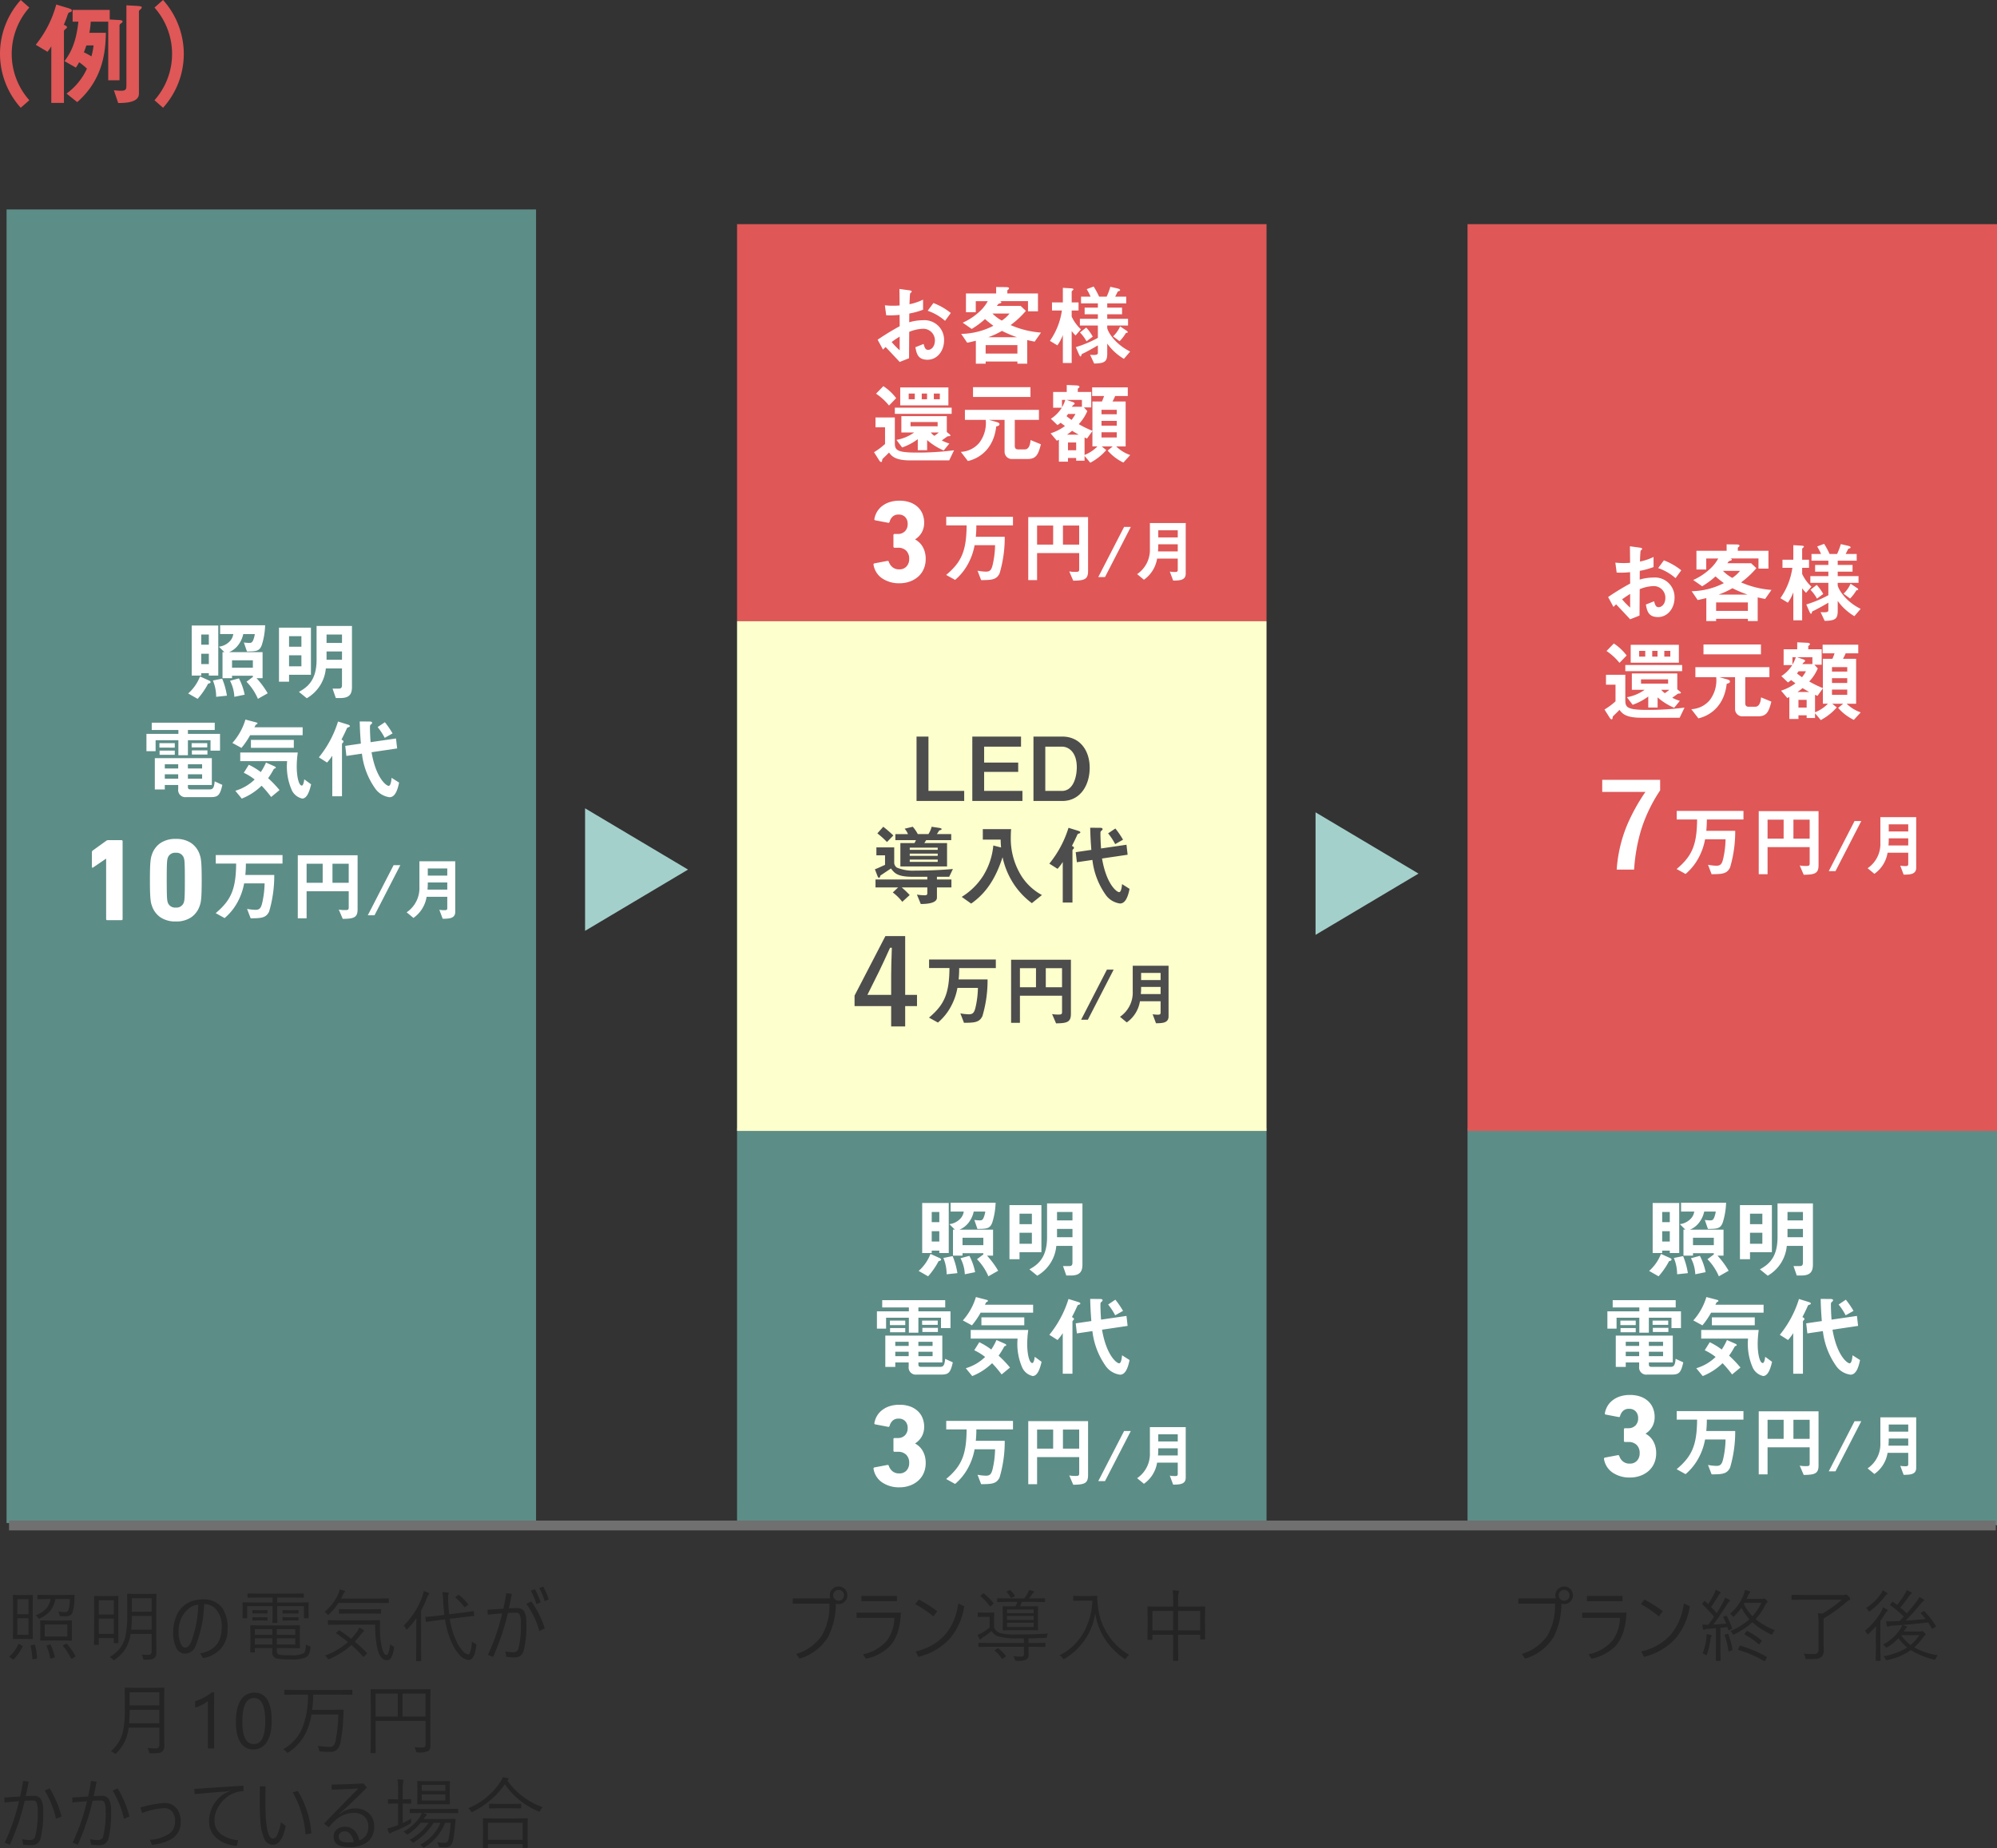
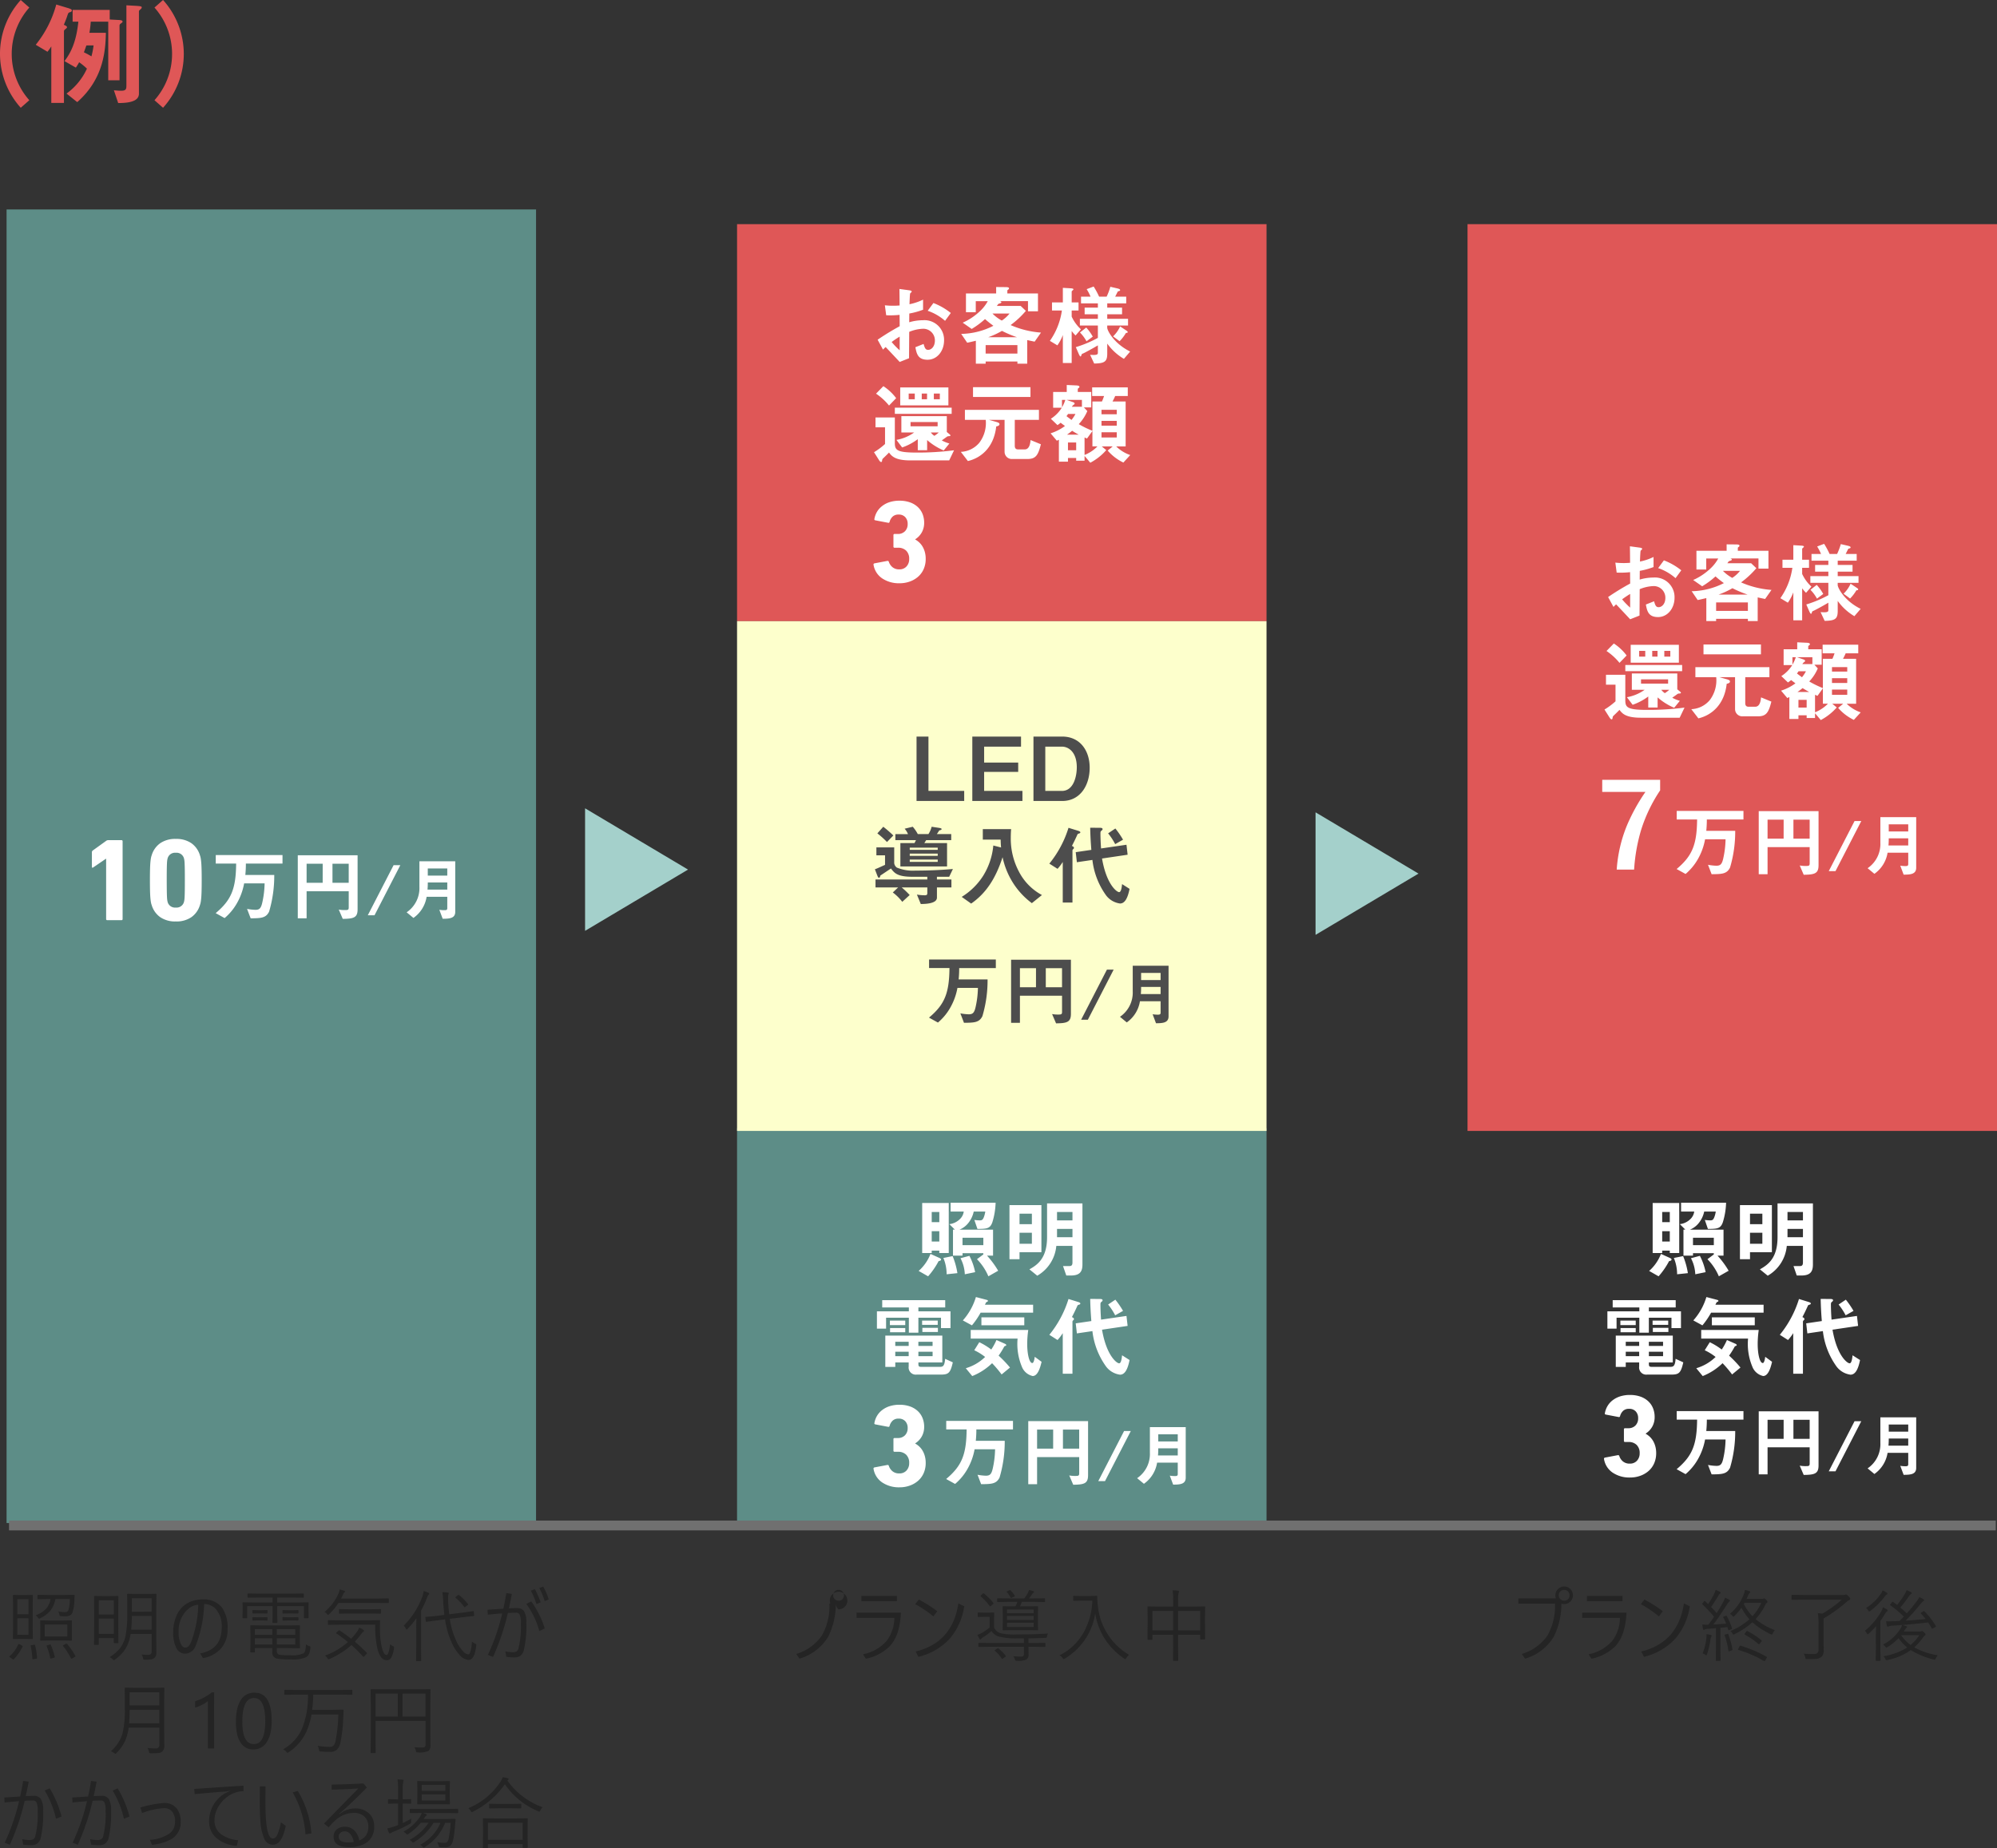
<svg xmlns="http://www.w3.org/2000/svg" width="407.341" height="377.094" viewBox="0 0 407.341 377.094">
  <rect x="0" y="0" width="407.341" height="377.094" fill="#333333" stroke="none" />
  <g id="グループ_472" data-name="グループ 472" transform="translate(-10015.409 -6825.266)">
    <path id="パス_1735" data-name="パス 1735" d="M-49.646-3.453a.11.11,0,0,1-.125.125l-1.336-.031h-1.164l-1.312.031a.11.11,0,0,1-.125-.125l.031-2.039v-4.68l-.031-2.023q0-.141.125-.141l1.313.031h1.164l1.336-.031q.125,0,.125.141l-.031,2.023v4.68Zm-.883-.742V-7.57H-52.81V-4.2Zm0-4.187v-3.086H-52.81v3.086Zm8.867,5.25a.11.11,0,0,1-.125.125l-1.875-.031h-2.484l-1.875.031a.11.11,0,0,1-.125-.125l.031-1.266V-5.758l-.031-1.25a.11.11,0,0,1,.125-.125l1.875.031h2.484l1.875-.031a.11.11,0,0,1,.125.125l-.031,1.25V-4.4Zm-.945-.719V-6.3h-4.609v2.453Zm1.492-8.352-.055.8a8.513,8.513,0,0,1-.414,2.727,1.024,1.024,0,0,1-.477.508,1.819,1.819,0,0,1-.914.2A10.031,10.031,0,0,1-44-8.016.21.21,0,0,1-44.17-8.1a1.031,1.031,0,0,1-.07-.25,2.2,2.2,0,0,0-.2-.609,7.348,7.348,0,0,0,1.289.141q.6,0,.758-.4a7.226,7.226,0,0,0,.289-2.273h-2.945A5.231,5.231,0,0,1-46.17-9a6.19,6.19,0,0,1-1.977,1.43.582.582,0,0,1-.234.094q-.07,0-.211-.211a1.784,1.784,0,0,0-.492-.477,5.589,5.589,0,0,0,2.148-1.352,3.979,3.979,0,0,0,.906-1.977h-.516l-2.031.031q-.125,0-.125-.109v-.656a.11.11,0,0,1,.125-.125l2.031.031h3.234l2.047-.031A.131.131,0,0,1-41.115-12.2ZM-51.74-1.789A10.231,10.231,0,0,1-53.521.8a.125.125,0,0,1-.086.055.371.371,0,0,1-.164-.086l-.547-.383q-.109-.07-.109-.125a.171.171,0,0,1,.063-.1,7,7,0,0,0,1.758-2.43q.039-.062.086-.062a.492.492,0,0,1,.172.063l.492.258q.141.07.141.125A.372.372,0,0,1-51.74-1.789ZM-40.99.078a.243.243,0,0,1,.031.1q0,.07-.141.156l-.469.273a.752.752,0,0,1-.187.078q-.07,0-.117-.094a13.433,13.433,0,0,0-1.594-2.484.125.125,0,0,1-.055-.086q0-.062.18-.148l.4-.211a.479.479,0,0,1,.164-.055.193.193,0,0,1,.125.07A12.934,12.934,0,0,1-40.99.078Zm-7.789.438V.563q0,.109-.227.141l-.484.063a1.008,1.008,0,0,1-.156.023q-.086,0-.094-.133a16.246,16.246,0,0,0-.344-2.594.329.329,0,0,1-.008-.055q0-.07.219-.1l.453-.062a.559.559,0,0,1,.117-.016q.086,0,.117.125A13.6,13.6,0,0,1-48.779.516ZM-45.17.289a.18.18,0,0,1,.016.063q0,.094-.2.141l-.5.133a.775.775,0,0,1-.156.031q-.07,0-.094-.125a13.213,13.213,0,0,0-.719-2.422.18.18,0,0,1-.023-.07q0-.055.18-.1l.445-.133a.775.775,0,0,1,.156-.031q.055,0,.1.1A16.128,16.128,0,0,1-45.17.289Zm20.737-12.727-.031,2.164v7.555l.016,2.164a1.285,1.285,0,0,1-.414,1.1,1.564,1.564,0,0,1-.727.281,9.061,9.061,0,0,1-1.18.055.624.624,0,0,1-.3-.039.531.531,0,0,1-.1-.281,1.887,1.887,0,0,0-.3-.742,12.608,12.608,0,0,0,1.344.07q.719,0,.719-.672V-4.367H-29.7a8.024,8.024,0,0,1-1.2,3.266A8.423,8.423,0,0,1-32.877.852a.735.735,0,0,1-.242.141q-.07,0-.242-.2a2.119,2.119,0,0,0-.625-.43,8.657,8.657,0,0,0,2.141-1.836,6.242,6.242,0,0,0,1.133-2.609,22.3,22.3,0,0,0,.328-4.336v-1.859l-.031-2.164q0-.125.148-.125l1.773.031h2.141l1.781-.031Q-24.432-12.562-24.432-12.437Zm-.977,7.2v-2.8H-29.44q-.023,1.594-.141,2.8Zm0-3.664v-2.75H-29.44V-8.9ZM-32.19-2.617a.11.11,0,0,1-.125.125h-.7a.11.11,0,0,1-.125-.125v-.914H-36.19v1.266q0,.125-.141.125h-.7a.11.11,0,0,1-.125-.125l.031-4.156V-8.859L-37.151-12a.11.11,0,0,1,.125-.125l1.555.031h1.6l1.555-.031A.11.11,0,0,1-32.19-12l-.031,2.758v2.617Zm-.945-1.766V-7.508H-36.19v3.125Zm0-3.953v-2.906H-36.19v2.906ZM-14.7-10.461a25.188,25.188,0,0,1-1.7,8.414,2.4,2.4,0,0,1-2.164,1.7A2,2,0,0,1-20.4-1.562a6.851,6.851,0,0,1-.609-3.187,8.383,8.383,0,0,1,.523-2.992A5.845,5.845,0,0,1-19.3-9.711,5.342,5.342,0,0,1-17.335-11a6.2,6.2,0,0,1,2.25-.422,4.731,4.731,0,0,1,4.063,1.711,7.282,7.282,0,0,1,1.1,4.352A5.845,5.845,0,0,1-11.2-1.477,6.4,6.4,0,0,1-14.945.563L-15.5-.4q4.383-.836,4.383-5.266A5.338,5.338,0,0,0-12.3-9.437,3.21,3.21,0,0,0-14.7-10.461Zm-1.2.125a3.515,3.515,0,0,0-1.477.461,5.1,5.1,0,0,0-1.211,1.063,6,6,0,0,0-1.312,4.094,5.261,5.261,0,0,0,.469,2.43q.375.7.859.7a.937.937,0,0,0,.711-.3,2.908,2.908,0,0,0,.508-.867A22.65,22.65,0,0,0-15.905-10.336ZM6.973-1.5A3.6,3.6,0,0,1,6.637-.187a1.567,1.567,0,0,1-.523.555A6.772,6.772,0,0,1,2.98.828,16.041,16.041,0,0,1,.113.656,1.233,1.233,0,0,1-.8-.719v-.766H-4.348v.766q0,.125-.133.125h-.7q-.109,0-.109-.125l.031-1.469v-2.32L-5.293-6q0-.141.109-.141l2.4.031H2.355l2.367-.031q.125,0,.125.141L4.816-4.586v1.6l.031,1.406a.11.11,0,0,1-.125.125L2.355-1.484H.129v.508A.958.958,0,0,0,.3-.328a.784.784,0,0,0,.438.211,16.308,16.308,0,0,0,2.2.094,5.431,5.431,0,0,0,2.625-.4,1,1,0,0,0,.359-.586A5.951,5.951,0,0,0,6.066-2.25a2.905,2.905,0,0,0,.672.352q.25.086.25.227A1.454,1.454,0,0,1,6.973-1.5ZM3.887-2.219V-3.484H.129v1.266Zm-4.687,0V-3.484H-4.348v1.266ZM3.887-4.187V-5.359H.129v1.172Zm-4.687,0V-5.359H-4.348v1.172ZM6.613-7.7q0,.125-.148.125H5.777A.11.11,0,0,1,5.652-7.7v-2.352H.207v1.711L.238-6.75a.11.11,0,0,1-.125.125H-.645A.11.11,0,0,1-.77-6.75l.031-1.586v-1.711h-5.18V-7.7a.11.11,0,0,1-.125.125h-.7q-.133,0-.133-.125l.031-1.633v-.523l-.031-.836a.11.11,0,0,1,.125-.125l2.18.031H-.738V-11.8H-3.457l-2.266.031q-.133,0-.133-.125V-12.5q0-.125.133-.125l2.266.031H3.23L5.5-12.625a.11.11,0,0,1,.125.125v.609a.11.11,0,0,1-.125.125L3.23-11.8H.207v1.016H4.293l2.18-.031q.141,0,.141.125l-.031.734v.625Zm-2.07-.977q0,.133-.125.133L3.332-8.555H2.48l-1.07.016a.117.117,0,0,1-.133-.133v-.445q0-.125.133-.125l1.07.031h.852l1.086-.031a.11.11,0,0,1,.125.125Zm0,1.438q0,.133-.125.133L3.332-7.133H2.48L1.41-7.1a.117.117,0,0,1-.133-.133V-7.68q0-.125.133-.125l1.07.031h.852L4.418-7.8a.11.11,0,0,1,.125.125Zm-6.32-1.437q0,.133-.125.133l-1.039-.016h-.75l-1.047.016q-.125,0-.125-.133v-.445a.11.11,0,0,1,.125-.125l1.047.031h.75L-1.9-9.242a.11.11,0,0,1,.125.125Zm0,1.438q0,.133-.125.133l-1.039-.031h-.75L-4.738-7.1q-.125,0-.125-.133V-7.68A.11.11,0,0,1-4.738-7.8l1.047.031h.75L-1.9-7.8a.11.11,0,0,1,.125.125ZM24.015-1.422A5.171,5.171,0,0,1,23.437.492a1.016,1.016,0,0,1-.891.5q-1.328,0-1.922-2.445a21.7,21.7,0,0,1-.43-4.812H12.929l-2.258.031a.11.11,0,0,1-.125-.125v-.7a.11.11,0,0,1,.125-.125l2.258.031h5.859l2.258-.031a.124.124,0,0,1,.141.141q-.039.7-.039,1.367,0,.5.023,1.07a17.5,17.5,0,0,0,.352,2.891q.383,1.633.977,1.633.461,0,.734-2.2a1.75,1.75,0,0,0,.594.406q.211.086.211.234A1.564,1.564,0,0,1,24.015-1.422Zm-5.562.859a.175.175,0,0,1,.063.117.216.216,0,0,1-.078.141l-.422.445Q17.882.3,17.82.3a.152.152,0,0,1-.1-.055,32.718,32.718,0,0,0-2.375-2.352A16.636,16.636,0,0,1,10.9.719.885.885,0,0,1,10.655.8Q10.57.8,10.437.57a1.555,1.555,0,0,0-.5-.523,14.321,14.321,0,0,0,4.687-2.766q-1.117-.922-2.336-1.742-.078-.047-.078-.086t.125-.156l.336-.32q.117-.1.164-.1a.172.172,0,0,1,.094.039q1.219.8,2.367,1.7A14.831,14.831,0,0,0,16.53-4.9a3.651,3.651,0,0,0,.383-.75,4.431,4.431,0,0,1,.852.43q.156.117.156.227,0,.086-.211.211a1.767,1.767,0,0,0-.367.414q-.625.828-1.3,1.57Q17.288-1.719,18.452-.562ZM22.976-10.8a.11.11,0,0,1-.125.125L20.609-10.7h-7.9A12.672,12.672,0,0,1,10.8-8.414a.734.734,0,0,1-.227.164q-.055,0-.227-.2a1.333,1.333,0,0,0-.492-.4,11.764,11.764,0,0,0,1.812-1.937,10.7,10.7,0,0,0,1.1-1.992,3.542,3.542,0,0,0,.172-.672,7.44,7.44,0,0,1,.93.273q.164.055.164.18,0,.063-.109.172a1.074,1.074,0,0,0-.258.352q-.18.4-.437.883h7.375l2.242-.031a.11.11,0,0,1,.125.125ZM21.366-8.648q0,.141-.133.141l-2.125-.031H15.046l-2.117.031q-.125,0-.125-.141v-.664a.11.11,0,0,1,.125-.125l2.117.031h4.063l2.125-.031q.133,0,.133.125ZM40.8-1.953Q40.463.93,39.26.93A2.765,2.765,0,0,1,37.315-.187a9.252,9.252,0,0,1-1.523-2.422,17.428,17.428,0,0,1-1.359-4.734l-1.57.2q-1.352.156-2.187.3a.336.336,0,0,1-.062.008q-.086,0-.1-.133l-.094-.75v-.062q0-.086.133-.086.523,0,2.219-.2l1.531-.2q-.164-1.3-.234-2.656a15.721,15.721,0,0,0-.18-1.969,7.267,7.267,0,0,1,1.094.07q.211.023.211.156,0,.016-.086.3a1.776,1.776,0,0,0-.055.547q0,.273.016.844.086,1.516.227,2.594l2.641-.336q1.023-.125,1.727-.242.188-.023.375-.062.109-.016.125-.016a.257.257,0,0,1,.063-.008q.063,0,.078.117l.07.75a.336.336,0,0,1,.008.063q0,.07-.125.086L38-7.773l-2.594.32A15.767,15.767,0,0,0,36.674-3.07,7.811,7.811,0,0,0,38.1-.852,1.693,1.693,0,0,0,39.166-.2q.563,0,.766-2.625a2.412,2.412,0,0,0,.641.43q.25.125.25.25A1.412,1.412,0,0,1,40.8-1.953ZM31.205-12.594a.3.3,0,0,1-.133.227,1.938,1.938,0,0,0-.32.609,19.613,19.613,0,0,1-1.211,2.641v7.68l.031,2.477q0,.133-.148.133h-.766q-.125,0-.125-.133l.031-2.477V-5.422q0-.687.031-2.164a19.954,19.954,0,0,1-1.781,2.18q-.141.141-.2.141-.094,0-.164-.156a2.141,2.141,0,0,0-.43-.656,16.662,16.662,0,0,0,3.813-5.969,5.581,5.581,0,0,0,.25-1.086,6.476,6.476,0,0,1,.961.367Q31.205-12.7,31.205-12.594Zm7.9,2.1a.18.18,0,0,1,.055.094q0,.055-.133.164l-.406.3q-.141.125-.187.125t-.094-.07a9.2,9.2,0,0,0-1.727-1.844q-.07-.062-.07-.1T36.69-12l.367-.273a.345.345,0,0,1,.156-.078.157.157,0,0,1,.094.047A11.832,11.832,0,0,1,39.1-10.492Zm8.144,1.852A47.453,47.453,0,0,1,44.224.32L43.17-.094A42.574,42.574,0,0,0,46.1-8.562q-.969.07-2.945.258l-.062-1.008q.586-.039,1.734-.109l1.5-.1q.3-1.352.609-3.18l1.133.156q-.352,1.828-.609,2.961.9-.062,1.633-.062A1.632,1.632,0,0,1,50.552-9a4.185,4.185,0,0,1,.461,2.266,22.292,22.292,0,0,1-.5,5.68A2.031,2.031,0,0,1,49.787.094a2.089,2.089,0,0,1-1.227.32A10.571,10.571,0,0,1,46.935.289l-.2-1.117a7.1,7.1,0,0,0,1.422.188A1.68,1.68,0,0,0,49.013-.8a1.029,1.029,0,0,0,.383-.555A18.775,18.775,0,0,0,49.9-6.578a4.023,4.023,0,0,0-.25-1.758A.814.814,0,0,0,48.88-8.7Q48.146-8.7,47.248-8.641Zm4.7-4.562.813-.32a22,22,0,0,1,1.188,2.711l-.867.352A16.874,16.874,0,0,0,51.943-13.2Zm1.711-.539.8-.289a12.945,12.945,0,0,1,1.133,2.625l-.828.336A15.415,15.415,0,0,0,53.654-13.742Zm-2.641,3.25,1.008-.516a19.291,19.291,0,0,1,2.75,5.523l-1.117.523A16.586,16.586,0,0,0,51.013-10.492ZM-22.823,18.461a1.532,1.532,0,0,1-.453,1.18,1.541,1.541,0,0,1-.867.3q-.352.031-1.422.031a.531.531,0,0,1-.3-.047.958.958,0,0,1-.1-.273,2.533,2.533,0,0,0-.289-.75q.938.078,1.68.078a.646.646,0,0,0,.727-.734v-3.5H-30.1a9.335,9.335,0,0,1-.906,3.078,9.107,9.107,0,0,1-1.578,2.1q-.148.172-.2.172a.817.817,0,0,1-.258-.156,2.1,2.1,0,0,0-.687-.367,7.9,7.9,0,0,0,2.383-3.656,20.769,20.769,0,0,0,.469-5.156V8.813l-.031-2.1a.11.11,0,0,1,.125-.125l2.094.031h3.648l2.094-.031q.133,0,.133.125l-.031,2.1v7.1Zm-1.023-4.609V11.1h-6.047q-.031,1.664-.117,2.75Zm0-3.648V7.531h-6.047V10.2ZM-12.664,19h-1.281V9.32a2.966,2.966,0,0,1-.434.34,7.068,7.068,0,0,1-.641.379q-.355.188-.75.352a5.451,5.451,0,0,1-.77.258v-1.3a7.448,7.448,0,0,0,.895-.316q.473-.2.93-.445t.863-.516a6.853,6.853,0,0,0,.7-.527h.484ZM-.927,13.352a11.005,11.005,0,0,1-.254,2.492,5.807,5.807,0,0,1-.734,1.832,3.305,3.305,0,0,1-1.18,1.133,3.23,3.23,0,0,1-1.59.387,3.016,3.016,0,0,1-1.5-.371A3.152,3.152,0,0,1-7.3,17.742,5.484,5.484,0,0,1-7.989,16a10.8,10.8,0,0,1-.234-2.371,12.222,12.222,0,0,1,.246-2.594,5.933,5.933,0,0,1,.723-1.887A3.216,3.216,0,0,1-6.071,8,3.323,3.323,0,0,1-4.45,7.609Q-.927,7.609-.927,13.352Zm-1.312.125q0-4.781-2.273-4.781-2.4,0-2.4,4.867,0,4.539,2.352,4.539Q-2.239,18.1-2.239,13.477ZM15.522,7.914a.11.11,0,0,1-.125.125L13.3,8.008H7.553a28.5,28.5,0,0,1-.219,3.1h4.32l1.953-.031a.124.124,0,0,1,.141.141l-.078,1.617a29.994,29.994,0,0,1-.562,4.9,2.725,2.725,0,0,1-.766,1.539,2.048,2.048,0,0,1-1.359.414,18.059,18.059,0,0,1-1.875-.078.56.56,0,0,1-.3-.086.834.834,0,0,1-.086-.281,3.658,3.658,0,0,0-.258-.8,13.8,13.8,0,0,0,2.414.227,1.079,1.079,0,0,0,.875-.344,2.047,2.047,0,0,0,.359-.891,32.529,32.529,0,0,0,.563-5.375H7.2a14.638,14.638,0,0,1-1.008,3.422A10.008,10.008,0,0,1,2.53,19.766a1.186,1.186,0,0,1-.219.109q-.078,0-.242-.211a2.111,2.111,0,0,0-.672-.492,9.114,9.114,0,0,0,3.859-4.187A18.1,18.1,0,0,0,6.483,8.008H3.858l-2.094.031a.11.11,0,0,1-.125-.125V7.156a.11.11,0,0,1,.125-.125l2.094.031H13.3L15.4,7.031a.11.11,0,0,1,.125.125ZM31.462,18.438a1.265,1.265,0,0,1-.414,1.055,4.322,4.322,0,0,1-2.148.3.6.6,0,0,1-.312-.047.712.712,0,0,1-.1-.273,2.52,2.52,0,0,0-.3-.734q.656.062,1.555.063a.9.9,0,0,0,.594-.141.623.623,0,0,0,.125-.445V13.367h-10.2v3.648l.031,2.8q0,.133-.125.133h-.789q-.125,0-.125-.133l.031-3.008v-6.75l-.031-3.016q0-.148.125-.148l2.258.031H29.1l2.242-.031q.125,0,.125.148l-.031,3.047v5.8Zm-1.008-5.953V7.8H25.767v4.68Zm-5.648,0V7.8H20.259v4.68ZM-51.305,29.672a47.453,47.453,0,0,1-3.023,8.961l-1.055-.414a42.575,42.575,0,0,0,2.93-8.469q-.969.07-2.945.258L-55.462,29q.586-.039,1.734-.109l1.5-.1q.3-1.352.609-3.18l1.133.156q-.352,1.828-.609,2.961.9-.062,1.633-.062A1.632,1.632,0,0,1-48,29.313a4.185,4.185,0,0,1,.461,2.266,22.292,22.292,0,0,1-.5,5.68,2.031,2.031,0,0,1-.727,1.148,2.089,2.089,0,0,1-1.227.32,10.57,10.57,0,0,1-1.625-.125l-.2-1.117a7.1,7.1,0,0,0,1.422.188,1.68,1.68,0,0,0,.852-.164,1.029,1.029,0,0,0,.383-.555,18.775,18.775,0,0,0,.508-5.219,4.023,4.023,0,0,0-.25-1.758.814.814,0,0,0-.773-.367Q-50.407,29.61-51.305,29.672Zm4.086-2.094,1.023-.453a22.064,22.064,0,0,1,2.414,5.75l-1.133.461A19.665,19.665,0,0,0-47.22,27.579Zm9.769,2.094a47.453,47.453,0,0,1-3.023,8.961l-1.055-.414A42.574,42.574,0,0,0-38.6,29.75q-.969.07-2.945.258L-41.607,29q.586-.039,1.734-.109l1.5-.1q.3-1.352.609-3.18l1.133.156q-.352,1.828-.609,2.961.9-.062,1.633-.062a1.632,1.632,0,0,1,1.461.648,4.185,4.185,0,0,1,.461,2.266,22.292,22.292,0,0,1-.5,5.68,2.031,2.031,0,0,1-.727,1.148,2.089,2.089,0,0,1-1.227.32,10.57,10.57,0,0,1-1.625-.125l-.2-1.117a7.1,7.1,0,0,0,1.422.188,1.68,1.68,0,0,0,.852-.164,1.029,1.029,0,0,0,.383-.555,18.775,18.775,0,0,0,.508-5.219,4.023,4.023,0,0,0-.25-1.758.814.814,0,0,0-.773-.367Q-36.552,29.61-37.451,29.672Zm4.086-2.094,1.023-.453a22.064,22.064,0,0,1,2.414,5.75l-1.133.461A19.665,19.665,0,0,0-33.365,27.579Zm6,4.594-.336-1.125a21.5,21.5,0,0,1,4.828-.93,3.11,3.11,0,0,1,2.633,1.188,4.114,4.114,0,0,1,.75,2.563,3.948,3.948,0,0,1-1.719,3.516,9.932,9.932,0,0,1-4.125,1.266l-.445-1.023a7.781,7.781,0,0,0,3.9-1.219,2.974,2.974,0,0,0,.953-1.07,3.346,3.346,0,0,0,.281-1.453,2.941,2.941,0,0,0-.687-2.133,2.122,2.122,0,0,0-1.57-.586A14.986,14.986,0,0,0-27.37,32.172Zm20.683-5.586.031,1.1a6.071,6.071,0,0,0-2.641.719,6.781,6.781,0,0,0-2.367,2.242,5.505,5.505,0,0,0-.93,3.039,3.381,3.381,0,0,0,1.469,2.891,7.051,7.051,0,0,0,3.352,1.141l-.273,1.141a6.973,6.973,0,0,1-4.148-1.578,4.446,4.446,0,0,1-1.5-3.484,6.524,6.524,0,0,1,3.422-5.742l.867-.383-.016-.031-.75.125q-1.359.078-6.469.547l-.094-1.055Q-14.445,27.086-6.687,26.586ZM.965,34.071l.977.7q-.773,3.859-2.594,3.859A1.887,1.887,0,0,1-2.41,37.469a10.522,10.522,0,0,1-.82-3.687q-.125-1.5-.125-4.047l.016-3.008h1.156l-.023,2.5q0,3.023.133,4.461.3,3.68,1.391,3.68.555,0,.93-.812A13.615,13.615,0,0,0,.965,34.071Zm2.4-6.109,1.039-.3a19.5,19.5,0,0,1,2.773,8.656l-1.2.2A20.1,20.1,0,0,0,3.363,27.961Zm7.941-1.6q2.117-.016,6.508-.227l.672.836q-3.117,3.164-4.945,4.75l-.719.625.063.047.82-.555a5.273,5.273,0,0,1,2.258-.609,4.053,4.053,0,0,1,3.094,1.141,3.51,3.51,0,0,1,.922,2.523,3.79,3.79,0,0,1-1.461,3.25,6.076,6.076,0,0,1-3.68.969q-3.133,0-3.133-2.125a1.857,1.857,0,0,1,.672-1.5,2.483,2.483,0,0,1,1.633-.516,2.633,2.633,0,0,1,2.031.859,3.937,3.937,0,0,1,.9,1.922,2.947,2.947,0,0,0,1.438-1.117,3.339,3.339,0,0,0,.414-1.758,2.55,2.55,0,0,0-.992-2.141,3.052,3.052,0,0,0-1.906-.6,5.6,5.6,0,0,0-3.867,1.555,14.225,14.225,0,0,0-1.328,1.391l-.945-.766q3.828-3.937,7.008-7.172-2.3.172-5.453.258Zm4.508,11.711a3.457,3.457,0,0,0-.711-1.633,1.457,1.457,0,0,0-1.125-.539,1.279,1.279,0,0,0-.922.344.946.946,0,0,0-.312.711.994.994,0,0,0,.531.945,3.282,3.282,0,0,0,1.484.258A6.9,6.9,0,0,0,15.812,38.071Zm21.3-6a.11.11,0,0,1-.125.125l-2.227-.031H29.94q.148.039.352.109.188.063.242.086.164.063.164.172a.234.234,0,0,1-.117.18,1.114,1.114,0,0,0-.289.32l-.234.352h4.4l1.969-.031a.138.138,0,0,1,.156.156l-.141,1.6a17.415,17.415,0,0,1-.414,2.773,1.793,1.793,0,0,1-.6,1.023,1.609,1.609,0,0,1-.969.258q-.641,0-1.008-.031a.387.387,0,0,1-.242-.07.9.9,0,0,1-.094-.281,2.745,2.745,0,0,0-.273-.664,8.388,8.388,0,0,0,1.539.133q.594,0,.766-.766a21.551,21.551,0,0,0,.43-3.32H34.455A10.189,10.189,0,0,1,30.33,39.1a.488.488,0,0,1-.242.109q-.086,0-.258-.2a1.525,1.525,0,0,0-.477-.367,8.964,8.964,0,0,0,4.156-4.484H32.088a11.694,11.694,0,0,1-3.937,3.93,1.357,1.357,0,0,1-.258.109q-.07,0-.234-.2a1.315,1.315,0,0,0-.469-.352,10.493,10.493,0,0,0,3.891-3.492h-1.6a10.727,10.727,0,0,1-2.531,2.281.824.824,0,0,1-.25.125q-.055,0-.227-.2a2.139,2.139,0,0,0-.516-.383,9.606,9.606,0,0,0,3.313-2.961,2.833,2.833,0,0,0,.406-.867H29.6l-2.219.031q-.133,0-.133-.125v-.625q0-.125.133-.125l2.219.031H34.76l2.227-.031a.11.11,0,0,1,.125.125Zm-1.68-1.8q0,.125-.133.125l-1.9-.031H30.791l-1.906.031a.11.11,0,0,1-.125-.125l.031-1.375V27.157l-.031-1.391a.11.11,0,0,1,.125-.125l1.906.031H33.4l1.9-.031q.133,0,.133.125L35.4,27.157v1.734Zm-.93-.656V28.36h-4.82v1.25Zm0-1.969V26.422h-4.82v1.219Zm-6.953,5.664q-.008.039-.047.609a.655.655,0,0,1-.047.32.642.642,0,0,1-.227.156,29.341,29.341,0,0,1-3.281,1.57,3.844,3.844,0,0,0-.578.273.291.291,0,0,1-.211.094q-.078,0-.172-.156a4.1,4.1,0,0,1-.32-.883,10.78,10.78,0,0,0,1.523-.414q.445-.164.672-.258V30.235h-.437l-1.484.031a.117.117,0,0,1-.133-.133v-.672q0-.125.133-.125l1.484.031h.438V27.5a15.023,15.023,0,0,0-.117-2.2q.492.016,1.047.078.2.031.2.148a.424.424,0,0,1-.031.133q-.039.1-.055.156a7.593,7.593,0,0,0-.094,1.641v1.906h.109l1.484-.031q.117,0,.117.125v.672q0,.133-.117.133l-1.484-.031h-.109v3.984Q26.651,33.829,27.549,33.305ZM51.3,39.165q0,.125-.141.125H50.4a.11.11,0,0,1-.125-.125v-.656h-7.1v.734q0,.117-.125.117h-.773q-.125,0-.125-.117l.031-2.781v-1.3l-.031-1.8a.11.11,0,0,1,.125-.125l2.211.031h4.477l2.2-.031q.141,0,.141.125l-.031,1.57v1.469Zm-1.023-1.523v-3.5h-7.1v3.5Zm4.047-6.656a2.394,2.394,0,0,0-.445.641q-.117.258-.211.258a.575.575,0,0,1-.25-.094,15.267,15.267,0,0,1-6.773-5.508,17.435,17.435,0,0,1-6.508,5.6.892.892,0,0,1-.242.094q-.07,0-.211-.227a2.124,2.124,0,0,0-.492-.57,14.428,14.428,0,0,0,6.563-5.414,4.057,4.057,0,0,0,.445-.906q.6.094.992.188.227.07.227.18a.238.238,0,0,1-.117.188l-.141.133A15.09,15.09,0,0,0,54.326,30.985ZM49.99,31.1a.11.11,0,0,1-.125.125L47.99,31.2H45.435l-1.875.031a.11.11,0,0,1-.125-.125v-.7a.11.11,0,0,1,.125-.125l1.875.031H47.99l1.875-.031a.11.11,0,0,1,.125.125Z" transform="translate(10071.75 7163)" fill="#242424" />
-     <path id="パス_1736" data-name="パス 1736" d="M-33.852-10.562a15.114,15.114,0,0,1-1.562,6.773A10.183,10.183,0,0,1-41.258.672l-.672-.961A9.745,9.745,0,0,0-36.727-4a12.062,12.062,0,0,0,1.563-6.562h-7.469v-1.07h7.664a1.635,1.635,0,0,1-.109-.625,1.718,1.718,0,0,1,.586-1.328,1.749,1.749,0,0,1,1.2-.461,1.718,1.718,0,0,1,1.328.586,1.749,1.749,0,0,1,.461,1.2,1.742,1.742,0,0,1-.586,1.336,1.749,1.749,0,0,1-1.2.461A1.561,1.561,0,0,1-33.852-10.562Zm.563-2.8a1.073,1.073,0,0,0-.828.359,1.09,1.09,0,0,0-.273.742,1.073,1.073,0,0,0,.359.828,1.054,1.054,0,0,0,.742.281,1.073,1.073,0,0,0,.828-.359,1.1,1.1,0,0,0,.273-.75,1.049,1.049,0,0,0-.359-.82A1.054,1.054,0,0,0-33.289-13.359Zm4.644,1.234h7.25v1.07h-7.25Zm-.977,3.406h9.039q-.18,4.57-2.234,6.813A9.579,9.579,0,0,1-27.731.688l-.578-.914a8.545,8.545,0,0,0,4.844-2.758,7.9,7.9,0,0,0,1.555-4.664h-7.711Zm12.7-2.672a27.416,27.416,0,0,1,3.758,2.383l-.8,1.055a23.264,23.264,0,0,0-3.68-2.492Zm8.062.8,1.2.578a13.041,13.041,0,0,1-2.977,6.633A12.728,12.728,0,0,1-17.017.3l-.547-1.086Q-10.056-2.633-8.861-10.594Zm17.683-.414a.11.11,0,0,1-.125.125l-2.242-.031H4.1q-.3.734-.383.914H5.275l2.016-.031q.109,0,.109.125L7.369-8.516v1.859L7.4-5.242q0,.125-.109.125L5.275-5.148H2.3l-2,.031a.11.11,0,0,1-.125-.125L.2-6.656V-8.516L.173-9.906A.11.11,0,0,1,.3-10.031L2.3-10h.484a6.793,6.793,0,0,0,.4-.914H1.423l-2.242.031q-.125,0-.125-.109v-.531a.11.11,0,0,1,.125-.125l2.242.031H4.588a9.463,9.463,0,0,0,.688-1.039,2.985,2.985,0,0,0,.273-.672,7.519,7.519,0,0,1,.867.227q.156.047.156.156a.239.239,0,0,1-.141.2,1.132,1.132,0,0,0-.289.32q-.336.5-.594.813h.906L8.7-11.648a.11.11,0,0,1,.125.125ZM6.5-5.789v-.867H1.072v.867Zm0-1.445v-.8H1.072v.8Zm0-1.375v-.75H1.072v.75Zm2.93,4.148a1.848,1.848,0,0,0-.2.563.618.618,0,0,1-.117.289.8.8,0,0,1-.281.047q-1.789.07-3.391.094v.945H6.666l2.109-.031A.11.11,0,0,1,8.9-2.43v.578a.11.11,0,0,1-.125.125L6.666-1.758H5.447v.031L5.463-.2A1.134,1.134,0,0,1,5,.852a3.416,3.416,0,0,1-1.656.258H3.08a.534.534,0,0,1-.289-.047A.826.826,0,0,1,2.681.82,1.82,1.82,0,0,0,2.361.18Q3.1.242,3.947.242A.593.593,0,0,0,4.408.109a.718.718,0,0,0,.109-.461V-1.758H-2.537l-2.117.031a.11.11,0,0,1-.125-.125V-2.43a.11.11,0,0,1,.125-.125l2.117.031H4.517v-.945h-1.2A14.342,14.342,0,0,1-.647-3.852,2.664,2.664,0,0,1-2.108-4.969,12.572,12.572,0,0,1-3.9-3.641a.988.988,0,0,0-.32.289.2.2,0,0,1-.164.109q-.086,0-.172-.141a7.5,7.5,0,0,1-.414-.8,4.878,4.878,0,0,0,.906-.4A8.6,8.6,0,0,0-2.475-5.711V-7.867h-1.2l-1.1.031A.11.11,0,0,1-4.9-7.961v-.656q0-.133.125-.133l1.1.031h.867L-1.67-8.75a.11.11,0,0,1,.125.125l-.031,1.109v1.859A2.257,2.257,0,0,0-.264-4.523a12.652,12.652,0,0,0,3.219.258Q6.689-4.266,9.431-4.461ZM-1.733-10.719a.208.208,0,0,1,.039.094q0,.055-.1.164l-.406.367A.35.35,0,0,1-2.373-10q-.039,0-.117-.094A11.068,11.068,0,0,0-4.28-12.016q-.062-.055-.062-.094t.125-.164l.336-.32a.271.271,0,0,1,.148-.078.157.157,0,0,1,.094.047A12.686,12.686,0,0,1-1.733-10.719ZM.775.063q.062.07.063.1Q.838.219.713.3l-.43.32a.45.45,0,0,1-.2.1Q.041.727-.022.641A7.282,7.282,0,0,0-1.4-.93q-.063-.055-.062-.086t.133-.117l.445-.289a.312.312,0,0,1,.125-.047.231.231,0,0,1,.117.063A9.9,9.9,0,0,1,.775.063ZM2.634-12.211a.253.253,0,0,1,.039.1q0,.055-.133.125l-.437.2a.55.55,0,0,1-.2.07q-.055,0-.109-.086A5.7,5.7,0,0,0,1.033-12.9a.136.136,0,0,1-.039-.078q0-.047.164-.125l.406-.18a.3.3,0,0,1,.117-.039.192.192,0,0,1,.117.07A8.16,8.16,0,0,1,2.634-12.211ZM25.966-.109a2.319,2.319,0,0,0-.578.641q-.133.227-.211.227a.5.5,0,0,1-.219-.109,14.235,14.235,0,0,1-4.109-4.266,14.111,14.111,0,0,1-1.8-4.953A12.718,12.718,0,0,1,16.763-2.93,13.175,13.175,0,0,1,12.872.648a1.113,1.113,0,0,1-.258.109q-.063,0-.219-.227a1.933,1.933,0,0,0-.609-.547,11.388,11.388,0,0,0,5.023-4.875,14.211,14.211,0,0,0,1.664-6.273H16.2l-1.5.031q-.133,0-.133-.125v-.758q0-.125.133-.125l1.5.031h1.617l1.508-.031a.124.124,0,0,1,.141.141,14.972,14.972,0,0,0,.141,1.953A13.027,13.027,0,0,0,25.966-.109ZM41.477-3.367a.11.11,0,0,1-.125.125h-.758a.11.11,0,0,1-.125-.125V-4.2H35.961v2.32L35.992,1a.11.11,0,0,1-.125.125h-.82A.11.11,0,0,1,34.922,1l.031-2.867V-4.2H30.727v.9a.11.11,0,0,1-.125.125h-.758a.11.11,0,0,1-.125-.125L29.75-6.32v-1.5l-.031-2.039a.11.11,0,0,1,.125-.125l2.258.031h2.852v-1.281a13.258,13.258,0,0,0-.109-2.047q.508.023,1.1.078.2.031.2.148a.828.828,0,0,1-.078.289,5.923,5.923,0,0,0-.1,1.453v1.359h3.133l2.258-.031a.11.11,0,0,1,.125.125l-.031,1.813v1.68ZM40.469-5.1V-9.055H35.961V-5.1Zm-5.516,0V-9.055H30.727V-5.1Z" transform="translate(10219.75 7163)" fill="#242424" />
+     <path id="パス_1736" data-name="パス 1736" d="M-33.852-10.562a15.114,15.114,0,0,1-1.562,6.773A10.183,10.183,0,0,1-41.258.672l-.672-.961A9.745,9.745,0,0,0-36.727-4a12.062,12.062,0,0,0,1.563-6.562h-7.469h7.664a1.635,1.635,0,0,1-.109-.625,1.718,1.718,0,0,1,.586-1.328,1.749,1.749,0,0,1,1.2-.461,1.718,1.718,0,0,1,1.328.586,1.749,1.749,0,0,1,.461,1.2,1.742,1.742,0,0,1-.586,1.336,1.749,1.749,0,0,1-1.2.461A1.561,1.561,0,0,1-33.852-10.562Zm.563-2.8a1.073,1.073,0,0,0-.828.359,1.09,1.09,0,0,0-.273.742,1.073,1.073,0,0,0,.359.828,1.054,1.054,0,0,0,.742.281,1.073,1.073,0,0,0,.828-.359,1.1,1.1,0,0,0,.273-.75,1.049,1.049,0,0,0-.359-.82A1.054,1.054,0,0,0-33.289-13.359Zm4.644,1.234h7.25v1.07h-7.25Zm-.977,3.406h9.039q-.18,4.57-2.234,6.813A9.579,9.579,0,0,1-27.731.688l-.578-.914a8.545,8.545,0,0,0,4.844-2.758,7.9,7.9,0,0,0,1.555-4.664h-7.711Zm12.7-2.672a27.416,27.416,0,0,1,3.758,2.383l-.8,1.055a23.264,23.264,0,0,0-3.68-2.492Zm8.062.8,1.2.578a13.041,13.041,0,0,1-2.977,6.633A12.728,12.728,0,0,1-17.017.3l-.547-1.086Q-10.056-2.633-8.861-10.594Zm17.683-.414a.11.11,0,0,1-.125.125l-2.242-.031H4.1q-.3.734-.383.914H5.275l2.016-.031q.109,0,.109.125L7.369-8.516v1.859L7.4-5.242q0,.125-.109.125L5.275-5.148H2.3l-2,.031a.11.11,0,0,1-.125-.125L.2-6.656V-8.516L.173-9.906A.11.11,0,0,1,.3-10.031L2.3-10h.484a6.793,6.793,0,0,0,.4-.914H1.423l-2.242.031q-.125,0-.125-.109v-.531a.11.11,0,0,1,.125-.125l2.242.031H4.588a9.463,9.463,0,0,0,.688-1.039,2.985,2.985,0,0,0,.273-.672,7.519,7.519,0,0,1,.867.227q.156.047.156.156a.239.239,0,0,1-.141.2,1.132,1.132,0,0,0-.289.32q-.336.5-.594.813h.906L8.7-11.648a.11.11,0,0,1,.125.125ZM6.5-5.789v-.867H1.072v.867Zm0-1.445v-.8H1.072v.8Zm0-1.375v-.75H1.072v.75Zm2.93,4.148a1.848,1.848,0,0,0-.2.563.618.618,0,0,1-.117.289.8.8,0,0,1-.281.047q-1.789.07-3.391.094v.945H6.666l2.109-.031A.11.11,0,0,1,8.9-2.43v.578a.11.11,0,0,1-.125.125L6.666-1.758H5.447v.031L5.463-.2A1.134,1.134,0,0,1,5,.852a3.416,3.416,0,0,1-1.656.258H3.08a.534.534,0,0,1-.289-.047A.826.826,0,0,1,2.681.82,1.82,1.82,0,0,0,2.361.18Q3.1.242,3.947.242A.593.593,0,0,0,4.408.109a.718.718,0,0,0,.109-.461V-1.758H-2.537l-2.117.031a.11.11,0,0,1-.125-.125V-2.43a.11.11,0,0,1,.125-.125l2.117.031H4.517v-.945h-1.2A14.342,14.342,0,0,1-.647-3.852,2.664,2.664,0,0,1-2.108-4.969,12.572,12.572,0,0,1-3.9-3.641a.988.988,0,0,0-.32.289.2.2,0,0,1-.164.109q-.086,0-.172-.141a7.5,7.5,0,0,1-.414-.8,4.878,4.878,0,0,0,.906-.4A8.6,8.6,0,0,0-2.475-5.711V-7.867h-1.2l-1.1.031A.11.11,0,0,1-4.9-7.961v-.656q0-.133.125-.133l1.1.031h.867L-1.67-8.75a.11.11,0,0,1,.125.125l-.031,1.109v1.859A2.257,2.257,0,0,0-.264-4.523a12.652,12.652,0,0,0,3.219.258Q6.689-4.266,9.431-4.461ZM-1.733-10.719a.208.208,0,0,1,.039.094q0,.055-.1.164l-.406.367A.35.35,0,0,1-2.373-10q-.039,0-.117-.094A11.068,11.068,0,0,0-4.28-12.016q-.062-.055-.062-.094t.125-.164l.336-.32a.271.271,0,0,1,.148-.078.157.157,0,0,1,.094.047A12.686,12.686,0,0,1-1.733-10.719ZM.775.063q.062.07.063.1Q.838.219.713.3l-.43.32a.45.45,0,0,1-.2.1Q.041.727-.022.641A7.282,7.282,0,0,0-1.4-.93q-.063-.055-.062-.086t.133-.117l.445-.289a.312.312,0,0,1,.125-.047.231.231,0,0,1,.117.063A9.9,9.9,0,0,1,.775.063ZM2.634-12.211a.253.253,0,0,1,.039.1q0,.055-.133.125l-.437.2a.55.55,0,0,1-.2.07q-.055,0-.109-.086A5.7,5.7,0,0,0,1.033-12.9a.136.136,0,0,1-.039-.078q0-.047.164-.125l.406-.18a.3.3,0,0,1,.117-.039.192.192,0,0,1,.117.07A8.16,8.16,0,0,1,2.634-12.211ZM25.966-.109a2.319,2.319,0,0,0-.578.641q-.133.227-.211.227a.5.5,0,0,1-.219-.109,14.235,14.235,0,0,1-4.109-4.266,14.111,14.111,0,0,1-1.8-4.953A12.718,12.718,0,0,1,16.763-2.93,13.175,13.175,0,0,1,12.872.648a1.113,1.113,0,0,1-.258.109q-.063,0-.219-.227a1.933,1.933,0,0,0-.609-.547,11.388,11.388,0,0,0,5.023-4.875,14.211,14.211,0,0,0,1.664-6.273H16.2l-1.5.031q-.133,0-.133-.125v-.758q0-.125.133-.125l1.5.031h1.617l1.508-.031a.124.124,0,0,1,.141.141,14.972,14.972,0,0,0,.141,1.953A13.027,13.027,0,0,0,25.966-.109ZM41.477-3.367a.11.11,0,0,1-.125.125h-.758a.11.11,0,0,1-.125-.125V-4.2H35.961v2.32L35.992,1a.11.11,0,0,1-.125.125h-.82A.11.11,0,0,1,34.922,1l.031-2.867V-4.2H30.727v.9a.11.11,0,0,1-.125.125h-.758a.11.11,0,0,1-.125-.125L29.75-6.32v-1.5l-.031-2.039a.11.11,0,0,1,.125-.125l2.258.031h2.852v-1.281a13.258,13.258,0,0,0-.109-2.047q.508.023,1.1.078.2.031.2.148a.828.828,0,0,1-.078.289,5.923,5.923,0,0,0-.1,1.453v1.359h3.133l2.258-.031a.11.11,0,0,1,.125.125l-.031,1.813v1.68ZM40.469-5.1V-9.055H35.961V-5.1Zm-5.516,0V-9.055H30.727V-5.1Z" transform="translate(10219.75 7163)" fill="#242424" />
    <path id="パス_1737" data-name="パス 1737" d="M-33.852-10.562a15.114,15.114,0,0,1-1.562,6.773A10.183,10.183,0,0,1-41.258.672l-.672-.961A9.745,9.745,0,0,0-36.727-4a12.062,12.062,0,0,0,1.563-6.562h-7.469v-1.07h7.664a1.635,1.635,0,0,1-.109-.625,1.718,1.718,0,0,1,.586-1.328,1.749,1.749,0,0,1,1.2-.461,1.718,1.718,0,0,1,1.328.586,1.749,1.749,0,0,1,.461,1.2,1.742,1.742,0,0,1-.586,1.336,1.749,1.749,0,0,1-1.2.461A1.561,1.561,0,0,1-33.852-10.562Zm.563-2.8a1.073,1.073,0,0,0-.828.359,1.09,1.09,0,0,0-.273.742,1.073,1.073,0,0,0,.359.828,1.054,1.054,0,0,0,.742.281,1.073,1.073,0,0,0,.828-.359,1.1,1.1,0,0,0,.273-.75,1.049,1.049,0,0,0-.359-.82A1.054,1.054,0,0,0-33.289-13.359Zm4.644,1.234h7.25v1.07h-7.25Zm-.977,3.406h9.039q-.18,4.57-2.234,6.813A9.579,9.579,0,0,1-27.731.688l-.578-.914a8.545,8.545,0,0,0,4.844-2.758,7.9,7.9,0,0,0,1.555-4.664h-7.711Zm12.7-2.672a27.416,27.416,0,0,1,3.758,2.383l-.8,1.055a23.264,23.264,0,0,0-3.68-2.492Zm8.062.8,1.2.578a13.041,13.041,0,0,1-2.977,6.633A12.728,12.728,0,0,1-17.017.3l-.547-1.086Q-10.056-2.633-8.861-10.594ZM9.689-5.141a2.215,2.215,0,0,0-.4.617q-.133.281-.227.281a.669.669,0,0,1-.211-.07A15.26,15.26,0,0,1,5.111-6.758,15.666,15.666,0,0,1,1.494-4.344a.575.575,0,0,1-.25.094q-.094,0-.227-.242a1.609,1.609,0,0,0-.4-.477A13.306,13.306,0,0,0,4.5-7.367,11.222,11.222,0,0,1,2.869-9.719,12.312,12.312,0,0,1,1.463-8.055q-.172.18-.219.18t-.2-.18a1.613,1.613,0,0,0-.531-.4A9.944,9.944,0,0,0,3.369-12.5a3.314,3.314,0,0,0,.211-.844,5.986,5.986,0,0,1,.906.234q.164.07.164.18a.284.284,0,0,1-.094.2,1.029,1.029,0,0,0-.289.422q-.18.438-.352.781h3.07a1.043,1.043,0,0,0,.383-.047.36.36,0,0,1,.141-.047q.148,0,.414.289.258.273.258.4a.252.252,0,0,1-.141.219,1.089,1.089,0,0,0-.289.383,11.562,11.562,0,0,1-2,2.93A14.206,14.206,0,0,0,9.689-5.141ZM6.923-10.727H3.509l-.141.242A9.085,9.085,0,0,0,5.127-7.992,10.023,10.023,0,0,0,6.923-10.727ZM.955-5.523a.23.23,0,0,1,.008.055q0,.07-.2.156l-.32.125a.613.613,0,0,1-.187.063Q.2-5.125.173-5.25.1-5.43.009-5.773q-.422.055-1.422.156v4.289l.031,2.336a.1.1,0,0,1-.109.109h-.742q-.125,0-.125-.109l.031-2.336V-5.539l-1.7.133a1.3,1.3,0,0,0-.609.141.87.87,0,0,1-.187.063q-.094,0-.148-.2a8.48,8.48,0,0,1-.141-.9q.586.055.813.055.1,0,.211-.008h.2q.609-.766,1.172-1.6a21.835,21.835,0,0,0-2.336-2.508.192.192,0,0,1-.07-.117.468.468,0,0,1,.1-.187l.258-.336q.086-.117.133-.117.023,0,.086.055l.625.609A19.618,19.618,0,0,0-2.8-12.336a4.3,4.3,0,0,0,.4-1.023,6.289,6.289,0,0,1,.844.383q.164.094.164.211a.232.232,0,0,1-.109.172,1.018,1.018,0,0,0-.289.336q-.8,1.336-1.523,2.383.617.648,1.133,1.25.586-.922,1.234-2.094a5.558,5.558,0,0,0,.469-1.039,6.143,6.143,0,0,1,.867.4q.141.094.141.172a.261.261,0,0,1-.141.211,2.9,2.9,0,0,0-.547.719Q-1.655-7.883-2.858-6.3q1.023-.039,2.617-.172A10.261,10.261,0,0,0-.819-7.711.208.208,0,0,1-.858-7.8q0-.062.18-.133l.3-.109a.628.628,0,0,1,.164-.047q.055,0,.109.094A15.132,15.132,0,0,1,.955-5.523ZM8.009.531,7.767.977q-.117.2-.2.2a.3.3,0,0,1-.109-.031,22.706,22.706,0,0,0-5.2-2.258q-.086-.023-.086-.078a.586.586,0,0,1,.086-.211l.2-.4q.1-.18.18-.18a.427.427,0,0,1,.094.016A27.13,27.13,0,0,1,7.994.273q.078.055.078.094A.438.438,0,0,1,8.009.531ZM-3.209-4.016a.365.365,0,0,1-.078.211,1.61,1.61,0,0,0-.164.586A17.529,17.529,0,0,1-4.139-.258q-.07.242-.156.242a.6.6,0,0,1-.242-.125A1.587,1.587,0,0,0-5.061-.4,10.833,10.833,0,0,0-4.3-3.359,6.441,6.441,0,0,0-4.241-4.1q0-.117-.008-.234.547.094.8.156T-3.209-4.016ZM6.939-3.1q.078.07.078.117a.483.483,0,0,1-.094.188l-.289.367q-.141.164-.2.164a.152.152,0,0,1-.1-.055A14.686,14.686,0,0,0,3.564-4.227q-.07-.031-.07-.078a.411.411,0,0,1,.1-.187l.266-.375q.094-.117.164-.117a.184.184,0,0,1,.078.023A17.137,17.137,0,0,1,6.939-3.1ZM1.033-1.234a.669.669,0,0,1,.008.07q0,.094-.2.172L.486-.867a.681.681,0,0,1-.2.063Q.228-.8.213-.93a15.831,15.831,0,0,0-.75-3.117.3.3,0,0,1-.023-.094q0-.07.187-.133l.336-.094a.461.461,0,0,1,.125-.023q.07,0,.109.1A17.026,17.026,0,0,1,1.033-1.234ZM25.067-11.562a.262.262,0,0,1-.18.266,2.838,2.838,0,0,0-.547.367,29.648,29.648,0,0,1-4.719,3.406v4.5l.031,2.016a2.138,2.138,0,0,1-.156.914,1.538,1.538,0,0,1-.352.43A2,2,0,0,1,18,.719q-.461.047-1.711.047a.58.58,0,0,1-.3-.047,1,1,0,0,1-.1-.289,1.935,1.935,0,0,0-.336-.781q.766.078,2.164.078.883,0,.883-.977V-6.336a12.538,12.538,0,0,0-.148-2.289q.18.031.945.109a25.412,25.412,0,0,0,3.938-2.844H15.419l-2.211.031q-.125,0-.125-.141v-.758a.11.11,0,0,1,.125-.125l2.211.031h8.188a1.107,1.107,0,0,0,.438-.062.369.369,0,0,1,.156-.047q.141,0,.477.336Q25.067-11.711,25.067-11.562ZM42.922-.023a2.747,2.747,0,0,0-.4.625q-.133.281-.234.281a1,1,0,0,1-.2-.039,16.017,16.017,0,0,1-4.672-1.922A12.21,12.21,0,0,1,32.672.945a1.688,1.688,0,0,1-.219.031q-.1,0-.234-.258a2.172,2.172,0,0,0-.383-.531A13.416,13.416,0,0,0,36.688-1.6a10.36,10.36,0,0,1-1.781-1.906,10.853,10.853,0,0,1-2.25,1.828,1.288,1.288,0,0,1-.227.109q-.07,0-.227-.227a2,2,0,0,0-.43-.414,9.173,9.173,0,0,0,3.391-3.008,2.645,2.645,0,0,0,.461-.977L33.8-6.07a3.515,3.515,0,0,0-.812.117,1.357,1.357,0,0,1-.258.109q-.117,0-.2-.242-.07-.273-.156-.875.289.023.625.023.227,0,.4-.008,1.109-.031,1.711-.062l.883-.9a23.7,23.7,0,0,0-2.734-2.3q-.07-.047-.07-.086a.345.345,0,0,1,.078-.156l.32-.383q.078-.1.141-.1a.169.169,0,0,1,.086.039q.273.2.813.609a19.892,19.892,0,0,0,1.57-2.242,3.772,3.772,0,0,0,.352-.781,5.323,5.323,0,0,1,.852.4q.2.094.2.227,0,.1-.18.2a1.886,1.886,0,0,0-.414.469q-1.016,1.43-1.734,2.25.7.578,1.328,1.188,1.07-1.187,2.117-2.594a2.758,2.758,0,0,0,.414-.719,6.261,6.261,0,0,1,.8.4q.2.117.2.242,0,.1-.18.188a3.433,3.433,0,0,0-.594.625,38.314,38.314,0,0,1-3.016,3.344q1.734-.094,4.109-.336-.438-.547-.961-1.1-.055-.055-.055-.086,0-.047.148-.141l.352-.219a.386.386,0,0,1,.164-.078.128.128,0,0,1,.078.047,14.544,14.544,0,0,1,2.336,2.992.184.184,0,0,1,.023.078q0,.07-.133.156l-.422.242a.531.531,0,0,1-.2.094q-.047,0-.086-.094-.484-.8-.742-1.187-2.078.25-5.289.531.578.148.8.227.18.063.18.188,0,.109-.148.18a2.131,2.131,0,0,0-.3.383q-.078.109-.211.336h3.234a.941.941,0,0,0,.336-.047.378.378,0,0,1,.164-.047q.125,0,.43.3.273.25.273.4a.24.24,0,0,1-.148.219,2.475,2.475,0,0,0-.367.406,11.7,11.7,0,0,1-1.789,2.008A14.7,14.7,0,0,0,42.922-.023ZM39.148-4.117H35.438a8.212,8.212,0,0,0,1.938,2A8.918,8.918,0,0,0,39.148-4.117ZM32.7-9.172a.207.207,0,0,1-.117.18,1.151,1.151,0,0,0-.352.4q-.562.938-1.016,1.555V-1.07L31.25.992q0,.125-.133.125h-.75q-.109,0-.109-.125l.031-2.062V-3.937q0-.187.047-2.016a16.72,16.72,0,0,1-1.477,1.492.487.487,0,0,1-.234.141q-.078,0-.2-.211a1.754,1.754,0,0,0-.367-.492,13.632,13.632,0,0,0,3.359-4,3.394,3.394,0,0,0,.32-.781,5.061,5.061,0,0,1,.8.43Q32.7-9.258,32.7-9.172Zm-.047-3.406q0,.1-.2.211a1.377,1.377,0,0,0-.383.4,14.889,14.889,0,0,1-2.9,2.883.775.775,0,0,1-.258.125q-.07,0-.187-.211a1.669,1.669,0,0,0-.453-.492A10.283,10.283,0,0,0,31.3-12.547a2.446,2.446,0,0,0,.359-.719,4.508,4.508,0,0,1,.844.484Q32.656-12.687,32.656-12.578Z" transform="translate(10367.75 7163)" fill="#242424" />
    <path id="パス_1734" data-name="パス 1734" d="M-12.765.713A14.184,14.184,0,0,1-16.353-8.74a14.239,14.239,0,0,1,3.588-9.453l-1.748-1.541A16.368,16.368,0,0,0-18.745-8.74,16.477,16.477,0,0,0-14.513,2.254ZM6.256-15.318c0-.253-.322-.322-.92-.345l-1.7-.092V-17.71H-3.933v2.392H-2.76c-.414,3.956-1.426,6.21-2.829,8.05l2.323,1.334c.276-.437.414-.644.667-1.1A13.282,13.282,0,0,1-1.012-5.727,12.878,12.878,0,0,1-5.175-.644L-2.99,1.1C2.277-3.542,2.783-9.154,2.852-13.041H-.506A20.606,20.606,0,0,0-.23-15.318H3.335v11.96h2.3V-14.49c0-.253.092-.322.437-.575C6.164-15.134,6.256-15.2,6.256-15.318ZM.345-10.465A16.681,16.681,0,0,1-.092-8.234a16.587,16.587,0,0,0-1.541-.828c.23-.621.276-.713.506-1.4Zm9.821-7.728c0-.184,0-.276-1.081-.345l-2.047-.115V-2.208c0,.713-.161.989-1.1.989-.391,0-.92-.046-1.449-.092l.874,2.6c2.116,0,4.232-.3,4.232-1.909v-16.79c0-.138.046-.184.391-.483C10.051-17.963,10.166-18.078,10.166-18.193Zm-14.26.6c0-.161-.069-.276-.736-.483l-2.438-.736A22.339,22.339,0,0,1-11.454-10.6l2.392,1.426a9.526,9.526,0,0,0,.782-1.1V1.265H-5.7V-13.34c0-.23.161-.345.368-.506.253-.207.253-.276.253-.345,0-.23-.437-.391-.644-.483.207-.506.529-1.265.713-1.863.207-.621.23-.621.644-.736C-4.186-17.342-4.094-17.434-4.094-17.6ZM18.745-8.74a16.477,16.477,0,0,0-4.232-10.994l-1.748,1.541A14.239,14.239,0,0,1,16.353-8.74,14.184,14.184,0,0,1,12.765.713l1.748,1.541A16.368,16.368,0,0,0,18.745-8.74Z" transform="translate(10034.154 6845)" fill="#df5757" />
    <rect id="長方形_449" data-name="長方形 449" width="108" height="268" transform="translate(10016.75 6868)" fill="#5d8d87" />
    <rect id="長方形_450" data-name="長方形 450" width="108" height="81" transform="translate(10165.75 7055.449)" fill="#5d8d87" />
-     <rect id="長方形_452" data-name="長方形 452" width="108" height="81" transform="translate(10314.75 7055.449)" fill="#5d8d87" />
    <rect id="長方形_454" data-name="長方形 454" width="108" height="81" transform="translate(10165.75 6871)" fill="#df5757" />
    <rect id="長方形_453" data-name="長方形 453" width="108" height="185" transform="translate(10314.75 6871)" fill="#df5757" />
    <rect id="長方形_451" data-name="長方形 451" width="108" height="104" transform="translate(10165.75 6952)" fill="#fdffcc" />
-     <path id="パス_1738" data-name="パス 1738" d="M-10.818-3.906V-14.112h-5.418V-3.906h1.944v-.486h1.548v.486Zm-1.926-6.3h-1.548v-2.07h1.548Zm0,3.96h-1.548V-8.352h1.548ZM-.738-.288A18.1,18.1,0,0,0-3.006-3.366h1.224v-5.31h-6.84A4.437,4.437,0,0,0-6.858-9.99a5.538,5.538,0,0,0,1.134-2.376h2.358a5.365,5.365,0,0,1-.288,1.134c-.2.486-.342.666-.81.666a8.24,8.24,0,0,1-1.134-.09l.63,1.836c1.89-.018,2.574-.036,3.042-1.35a14.811,14.811,0,0,0,.666-4h-9.18v1.8h2.682a2.576,2.576,0,0,1-.81,1.566,3.638,3.638,0,0,1-2.124,1.008l1.116,1.116h-.378v5.31H-8.01v-.5h4.248v.252l-1.3.972A11.28,11.28,0,0,1-2.736.846Zm-3.024-5.22H-8.01V-7.02h4.248ZM-5.436,0a12.146,12.146,0,0,0-1.17-3.33l-1.818.486A7.736,7.736,0,0,1-7.542.432ZM-9.054.2a15.105,15.105,0,0,0-.972-3.474l-1.89.378A8.624,8.624,0,0,1-11.25.432Zm-3.33-2.772c0-.162-.234-.288-.288-.306l-1.872-.846A8.887,8.887,0,0,1-16.956-.252l1.926,1.1a15.5,15.5,0,0,0,2.142-3.1C-12.636-2.3-12.384-2.376-12.384-2.574Zm28.836.99V-14.022H9.234v6.876c0,4.158-1.8,5.58-3.6,6.57l1.6,1.3a7.812,7.812,0,0,0,3.888-6.084h3.294v3.4c0,.594-.252.72-.648.72H12.492L13.158.684h.918C15.984.684,16.452-.162,16.452-1.584Zm-2.034-8.982h-3.15v-1.71h3.15Zm0,3.438h-3.15V-8.82h3.15ZM8.082-4.068V-13.68H1.566V-2.646H3.618V-4.068ZM6.138-9.792H3.618v-2.142h2.52Zm0,4H3.618v-2.25h2.52Zm-16.6,17.21V7.994H-17.01V7.2h5.472V5.708H-24.39V7.2h5.436v.792H-25.47v3.528H-23.6V9.29h4.644v3.06h1.944V9.29H-12.4v2.124Zm-3.654,3.636h-2.9V14.2h2.9ZM-9.99,18.4l-1.566-.72c-.108,1.422-.432,1.638-1.026,1.638h-3.906c-.432,0-.522-.18-.522-.54v-.36h4.878V12.944H-23.76v6.39h2.034v-.918h2.736v.828A1.458,1.458,0,0,0-17.37,20.9h4.86C-10.908,20.9-10.494,20.648-9.99,18.4Zm-4.122-1.26h-2.9v-.9h2.9ZM-18.99,15.05h-2.736V14.2h2.736Zm0,2.088h-2.736v-.9h2.736Zm-.7-6.336V9.884h-3.132V10.8Zm0,1.458V11.4h-3.1v.864Zm6.624-1.512V9.884h-3.186v.864Zm.036,1.458V11.36H-16.2v.846ZM6.39,8.264V6.644H-3.438c.216-.432.234-.486.324-.54l.252-.126a.26.26,0,0,0,.036-.126c0-.126-.18-.18-.252-.2l-2.2-.576a12.551,12.551,0,0,1-2.664,4.77l1.854,1.008A15.95,15.95,0,0,0-4.32,8.264Zm-1.8,2.574V9.218H-4.158v1.62ZM8.118,18.29l-1.4-1.026c-.018.288-.18,1.278-.486,1.278-.666,0-1.044-2-1.044-3.816A19.933,19.933,0,0,1,5.4,11.792H-6.336v1.764H3.222a12.008,12.008,0,0,0,.864,5.706A3.086,3.086,0,0,0,6.3,21.188C7.308,21.188,7.812,19.622,8.118,18.29ZM1.674,19.46A23.174,23.174,0,0,0-.648,17.03,15.681,15.681,0,0,0,.5,15.176a.757.757,0,0,1,.27-.144c.054-.018.144-.054.144-.144,0-.144-.2-.252-.288-.288l-1.71-.756a12.383,12.383,0,0,1-1.062,1.944A13.7,13.7,0,0,0-4.59,14.294l-1.026,1.638A11.215,11.215,0,0,1-3.4,17.3a9.5,9.5,0,0,1-3.942,2.3l1.314,1.6a12.363,12.363,0,0,0,4.05-2.628,24.227,24.227,0,0,1,1.944,2.3ZM24.732,7.9a18.034,18.034,0,0,0-1.566-2.286l-1.476.99a12.938,12.938,0,0,1,1.44,2.2ZM26.064,17.93l-1.53-.972c-.036.378-.144,1.638-.594,1.638-.5,0-2.592-1.584-3.492-6.858l5.22-.774L25.434,8.93l-5.184.756c-.108-1.476-.126-2.592-.126-2.97s0-.5.216-.666c.2-.162.216-.18.216-.306,0-.144-.072-.27-.522-.27l-2-.018c.036,1.728.126,3.186.234,4.518l-3.186.468.234,2.052,3.168-.468a15.31,15.31,0,0,0,2.628,7,4.264,4.264,0,0,0,3.006,1.89C25.092,20.918,25.686,19.838,26.064,17.93ZM16.02,6.392c0-.108-.108-.2-.432-.306l-1.98-.612A21.7,21.7,0,0,1,9.7,12.782l1.674,1.062a9.881,9.881,0,0,0,1.062-1.4v8.28h1.98V10.1a.367.367,0,0,1,.144-.27.352.352,0,0,0,.162-.27c0-.18-.2-.288-.414-.4.468-.9.7-1.386,1.134-2.34.054-.108.09-.108.4-.216C15.912,6.572,16.02,6.536,16.02,6.392Z" transform="translate(10070.75 6967)" fill="#fff" />
    <path id="パス_1747" data-name="パス 1747" d="M-10.818-3.906V-14.112h-5.418V-3.906h1.944v-.486h1.548v.486Zm-1.926-6.3h-1.548v-2.07h1.548Zm0,3.96h-1.548V-8.352h1.548ZM-.738-.288A18.1,18.1,0,0,0-3.006-3.366h1.224v-5.31h-6.84A4.437,4.437,0,0,0-6.858-9.99a5.538,5.538,0,0,0,1.134-2.376h2.358a5.365,5.365,0,0,1-.288,1.134c-.2.486-.342.666-.81.666a8.24,8.24,0,0,1-1.134-.09l.63,1.836c1.89-.018,2.574-.036,3.042-1.35a14.811,14.811,0,0,0,.666-4h-9.18v1.8h2.682a2.576,2.576,0,0,1-.81,1.566,3.638,3.638,0,0,1-2.124,1.008l1.116,1.116h-.378v5.31H-8.01v-.5h4.248v.252l-1.3.972A11.28,11.28,0,0,1-2.736.846Zm-3.024-5.22H-8.01V-7.02h4.248ZM-5.436,0a12.146,12.146,0,0,0-1.17-3.33l-1.818.486A7.736,7.736,0,0,1-7.542.432ZM-9.054.2a15.105,15.105,0,0,0-.972-3.474l-1.89.378A8.624,8.624,0,0,1-11.25.432Zm-3.33-2.772c0-.162-.234-.288-.288-.306l-1.872-.846A8.887,8.887,0,0,1-16.956-.252l1.926,1.1a15.5,15.5,0,0,0,2.142-3.1C-12.636-2.3-12.384-2.376-12.384-2.574Zm28.836.99V-14.022H9.234v6.876c0,4.158-1.8,5.58-3.6,6.57l1.6,1.3a7.812,7.812,0,0,0,3.888-6.084h3.294v3.4c0,.594-.252.72-.648.72H12.492L13.158.684h.918C15.984.684,16.452-.162,16.452-1.584Zm-2.034-8.982h-3.15v-1.71h3.15Zm0,3.438h-3.15V-8.82h3.15ZM8.082-4.068V-13.68H1.566V-2.646H3.618V-4.068ZM6.138-9.792H3.618v-2.142h2.52Zm0,4H3.618v-2.25h2.52Zm-16.6,17.21V7.994H-17.01V7.2h5.472V5.708H-24.39V7.2h5.436v.792H-25.47v3.528H-23.6V9.29h4.644v3.06h1.944V9.29H-12.4v2.124Zm-3.654,3.636h-2.9V14.2h2.9ZM-9.99,18.4l-1.566-.72c-.108,1.422-.432,1.638-1.026,1.638h-3.906c-.432,0-.522-.18-.522-.54v-.36h4.878V12.944H-23.76v6.39h2.034v-.918h2.736v.828A1.458,1.458,0,0,0-17.37,20.9h4.86C-10.908,20.9-10.494,20.648-9.99,18.4Zm-4.122-1.26h-2.9v-.9h2.9ZM-18.99,15.05h-2.736V14.2h2.736Zm0,2.088h-2.736v-.9h2.736Zm-.7-6.336V9.884h-3.132V10.8Zm0,1.458V11.4h-3.1v.864Zm6.624-1.512V9.884h-3.186v.864Zm.036,1.458V11.36H-16.2v.846ZM6.39,8.264V6.644H-3.438c.216-.432.234-.486.324-.54l.252-.126a.26.26,0,0,0,.036-.126c0-.126-.18-.18-.252-.2l-2.2-.576a12.551,12.551,0,0,1-2.664,4.77l1.854,1.008A15.95,15.95,0,0,0-4.32,8.264Zm-1.8,2.574V9.218H-4.158v1.62ZM8.118,18.29l-1.4-1.026c-.018.288-.18,1.278-.486,1.278-.666,0-1.044-2-1.044-3.816A19.933,19.933,0,0,1,5.4,11.792H-6.336v1.764H3.222a12.008,12.008,0,0,0,.864,5.706A3.086,3.086,0,0,0,6.3,21.188C7.308,21.188,7.812,19.622,8.118,18.29ZM1.674,19.46A23.174,23.174,0,0,0-.648,17.03,15.681,15.681,0,0,0,.5,15.176a.757.757,0,0,1,.27-.144c.054-.018.144-.054.144-.144,0-.144-.2-.252-.288-.288l-1.71-.756a12.383,12.383,0,0,1-1.062,1.944A13.7,13.7,0,0,0-4.59,14.294l-1.026,1.638A11.215,11.215,0,0,1-3.4,17.3a9.5,9.5,0,0,1-3.942,2.3l1.314,1.6a12.363,12.363,0,0,0,4.05-2.628,24.227,24.227,0,0,1,1.944,2.3ZM24.732,7.9a18.034,18.034,0,0,0-1.566-2.286l-1.476.99a12.938,12.938,0,0,1,1.44,2.2ZM26.064,17.93l-1.53-.972c-.036.378-.144,1.638-.594,1.638-.5,0-2.592-1.584-3.492-6.858l5.22-.774L25.434,8.93l-5.184.756c-.108-1.476-.126-2.592-.126-2.97s0-.5.216-.666c.2-.162.216-.18.216-.306,0-.144-.072-.27-.522-.27l-2-.018c.036,1.728.126,3.186.234,4.518l-3.186.468.234,2.052,3.168-.468a15.31,15.31,0,0,0,2.628,7,4.264,4.264,0,0,0,3.006,1.89C25.092,20.918,25.686,19.838,26.064,17.93ZM16.02,6.392c0-.108-.108-.2-.432-.306l-1.98-.612A21.7,21.7,0,0,1,9.7,12.782l1.674,1.062a9.881,9.881,0,0,0,1.062-1.4v8.28h1.98V10.1a.367.367,0,0,1,.144-.27.352.352,0,0,0,.162-.27c0-.18-.2-.288-.414-.4.468-.9.7-1.386,1.134-2.34.054-.108.09-.108.4-.216C15.912,6.572,16.02,6.536,16.02,6.392Z" transform="translate(10219.75 7084.816)" fill="#fff" />
    <path id="パス_1753" data-name="パス 1753" d="M-10.818-3.906V-14.112h-5.418V-3.906h1.944v-.486h1.548v.486Zm-1.926-6.3h-1.548v-2.07h1.548Zm0,3.96h-1.548V-8.352h1.548ZM-.738-.288A18.1,18.1,0,0,0-3.006-3.366h1.224v-5.31h-6.84A4.437,4.437,0,0,0-6.858-9.99a5.538,5.538,0,0,0,1.134-2.376h2.358a5.365,5.365,0,0,1-.288,1.134c-.2.486-.342.666-.81.666a8.24,8.24,0,0,1-1.134-.09l.63,1.836c1.89-.018,2.574-.036,3.042-1.35a14.811,14.811,0,0,0,.666-4h-9.18v1.8h2.682a2.576,2.576,0,0,1-.81,1.566,3.638,3.638,0,0,1-2.124,1.008l1.116,1.116h-.378v5.31H-8.01v-.5h4.248v.252l-1.3.972A11.28,11.28,0,0,1-2.736.846Zm-3.024-5.22H-8.01V-7.02h4.248ZM-5.436,0a12.146,12.146,0,0,0-1.17-3.33l-1.818.486A7.736,7.736,0,0,1-7.542.432ZM-9.054.2a15.105,15.105,0,0,0-.972-3.474l-1.89.378A8.624,8.624,0,0,1-11.25.432Zm-3.33-2.772c0-.162-.234-.288-.288-.306l-1.872-.846A8.887,8.887,0,0,1-16.956-.252l1.926,1.1a15.5,15.5,0,0,0,2.142-3.1C-12.636-2.3-12.384-2.376-12.384-2.574Zm28.836.99V-14.022H9.234v6.876c0,4.158-1.8,5.58-3.6,6.57l1.6,1.3a7.812,7.812,0,0,0,3.888-6.084h3.294v3.4c0,.594-.252.72-.648.72H12.492L13.158.684h.918C15.984.684,16.452-.162,16.452-1.584Zm-2.034-8.982h-3.15v-1.71h3.15Zm0,3.438h-3.15V-8.82h3.15ZM8.082-4.068V-13.68H1.566V-2.646H3.618V-4.068ZM6.138-9.792H3.618v-2.142h2.52Zm0,4H3.618v-2.25h2.52Zm-16.6,17.21V7.994H-17.01V7.2h5.472V5.708H-24.39V7.2h5.436v.792H-25.47v3.528H-23.6V9.29h4.644v3.06h1.944V9.29H-12.4v2.124Zm-3.654,3.636h-2.9V14.2h2.9ZM-9.99,18.4l-1.566-.72c-.108,1.422-.432,1.638-1.026,1.638h-3.906c-.432,0-.522-.18-.522-.54v-.36h4.878V12.944H-23.76v6.39h2.034v-.918h2.736v.828A1.458,1.458,0,0,0-17.37,20.9h4.86C-10.908,20.9-10.494,20.648-9.99,18.4Zm-4.122-1.26h-2.9v-.9h2.9ZM-18.99,15.05h-2.736V14.2h2.736Zm0,2.088h-2.736v-.9h2.736Zm-.7-6.336V9.884h-3.132V10.8Zm0,1.458V11.4h-3.1v.864Zm6.624-1.512V9.884h-3.186v.864Zm.036,1.458V11.36H-16.2v.846ZM6.39,8.264V6.644H-3.438c.216-.432.234-.486.324-.54l.252-.126a.26.26,0,0,0,.036-.126c0-.126-.18-.18-.252-.2l-2.2-.576a12.551,12.551,0,0,1-2.664,4.77l1.854,1.008A15.95,15.95,0,0,0-4.32,8.264Zm-1.8,2.574V9.218H-4.158v1.62ZM8.118,18.29l-1.4-1.026c-.018.288-.18,1.278-.486,1.278-.666,0-1.044-2-1.044-3.816A19.933,19.933,0,0,1,5.4,11.792H-6.336v1.764H3.222a12.008,12.008,0,0,0,.864,5.706A3.086,3.086,0,0,0,6.3,21.188C7.308,21.188,7.812,19.622,8.118,18.29ZM1.674,19.46A23.174,23.174,0,0,0-.648,17.03,15.681,15.681,0,0,0,.5,15.176a.757.757,0,0,1,.27-.144c.054-.018.144-.054.144-.144,0-.144-.2-.252-.288-.288l-1.71-.756a12.383,12.383,0,0,1-1.062,1.944A13.7,13.7,0,0,0-4.59,14.294l-1.026,1.638A11.215,11.215,0,0,1-3.4,17.3a9.5,9.5,0,0,1-3.942,2.3l1.314,1.6a12.363,12.363,0,0,0,4.05-2.628,24.227,24.227,0,0,1,1.944,2.3ZM24.732,7.9a18.034,18.034,0,0,0-1.566-2.286l-1.476.99a12.938,12.938,0,0,1,1.44,2.2ZM26.064,17.93l-1.53-.972c-.036.378-.144,1.638-.594,1.638-.5,0-2.592-1.584-3.492-6.858l5.22-.774L25.434,8.93l-5.184.756c-.108-1.476-.126-2.592-.126-2.97s0-.5.216-.666c.2-.162.216-.18.216-.306,0-.144-.072-.27-.522-.27l-2-.018c.036,1.728.126,3.186.234,4.518l-3.186.468.234,2.052,3.168-.468a15.31,15.31,0,0,0,2.628,7,4.264,4.264,0,0,0,3.006,1.89C25.092,20.918,25.686,19.838,26.064,17.93ZM16.02,6.392c0-.108-.108-.2-.432-.306l-1.98-.612A21.7,21.7,0,0,1,9.7,12.782l1.674,1.062a9.881,9.881,0,0,0,1.062-1.4v8.28h1.98V10.1a.367.367,0,0,1,.144-.27.352.352,0,0,0,.162-.27c0-.18-.2-.288-.414-.4.468-.9.7-1.386,1.134-2.34.054-.108.09-.108.4-.216C15.912,6.572,16.02,6.536,16.02,6.392Z" transform="translate(10368.75 7084.816)" fill="#fff" />
    <path id="パス_1741" data-name="パス 1741" d="M-24.228-1.908a7.265,7.265,0,0,1,.54-.522C-22.05-.7-21.6-.216-20.826.612l1.908-.756c.018-2.2.018-2.52.036-5.382a8.069,8.069,0,0,1,2.736-.63,2.363,2.363,0,0,1,2.5,2.394c0,1.26-.738,1.908-1.386,1.908-.558,0-.7-.468-.918-1.206l-1.674.666c.252,1.314.5,2.556,2.484,2.556,1.926,0,3.366-1.746,3.366-3.96A4,4,0,0,0-16.11-7.9a9.967,9.967,0,0,0-2.772.414l.018-1.782a15.694,15.694,0,0,0,2.808-.774V-12.1a11.424,11.424,0,0,1-2.772.936c.018-.342.072-2.106.144-2.214.036-.054.306-.27.306-.342,0-.09,0-.216-.5-.288l-2-.27c.018,1.17.018,1.332.036,3.366-.522.036-.792.054-1.242.054a14.5,14.5,0,0,1-1.764-.09l.27,2.034A17.665,17.665,0,0,0-20.844-9l.018,2.322a51.563,51.563,0,0,0-4.5,2.754Zm3.4.144a15.133,15.133,0,0,1-1.638-1.692,18.465,18.465,0,0,1,1.638-1.1ZM-10.4-9.378a13.24,13.24,0,0,0-3.546-2.034l-1.17,1.584a10.469,10.469,0,0,1,3.546,2.052Zm18.4,4A18.845,18.845,0,0,1,1.8-6.912a18.2,18.2,0,0,0,3.114-2.9L3.852-10.818h-4.86c.126-.162.162-.216.288-.4.072-.036.432-.144.5-.18.054-.036.126-.072.126-.144,0-.162-.126-.2-.288-.252H5.346v2.07H7.38v-3.636H1.134v-.576c0-.09.054-.126.18-.216a.319.319,0,0,0,.162-.252c0-.108-.054-.252-.7-.252l-1.926-.018v1.314H-7.308V-9.54h2v-2.25h2.448a8.117,8.117,0,0,1-1.8,2.232A12.119,12.119,0,0,1-7.974-7.4L-6.138-6.12A16.757,16.757,0,0,0-3.42-8.136,20.323,20.323,0,0,0-1.71-6.768,14.918,14.918,0,0,1-8.28-5.112l1.224,1.8c.468-.09.7-.144,1.764-.4V.972h2V.522h6.48v.45h2V-3.852c.54.126,1.26.27,1.512.324ZM3.186-1.1h-6.48V-2.826h6.48ZM1.584-9.27A6.656,6.656,0,0,1,0-7.83,7.946,7.946,0,0,1-1.908-9.27Zm1.53,4.842H-2.772a16.686,16.686,0,0,0,2.808-1.3A22.844,22.844,0,0,0,3.114-4.428ZM25.686-5.49c0-.126-.2-.252-.252-.288l-1.3-.864A6.326,6.326,0,0,1,22.7-4.608l1.332.99a8.488,8.488,0,0,0,1.26-1.638c.036-.036.054-.054.216-.072A.161.161,0,0,0,25.686-5.49Zm.5,3.978c-3.384-1.674-4.68-4.338-4.68-4.86v-.45h4.248V-8.19H21.51v-.918h3.024v-1.368H21.51v-.864h3.87v-1.368H23.13c.09-.162.5-1.008.522-1.026.036-.054.072-.054.234-.108.216-.054.252-.126.252-.216,0-.2-.4-.288-.522-.324l-1.476-.342a12.454,12.454,0,0,1-.756,2.016h-1.53a16.892,16.892,0,0,0-1.116-2.07l-1.422.54a10.461,10.461,0,0,1,.792,1.53H16.164v1.368H19.6v.864H16.9v1.368h2.7v.918H15.93v1.368H19.6V-4.3a23.676,23.676,0,0,1-4.5,1.89L15.7-1.026c.072.162.234.522.378.522.072,0,.126-.18.2-.378.054-.144.09-.144.378-.27C16.992-1.3,18.828-2.3,19.6-2.772v1.548c0,.378-.378.468-1.584.378L18.846.936C20.988.9,21.51.54,21.51-1.08V-3.132a11.232,11.232,0,0,0,3.4,3.114ZM18.558-4.554a9.712,9.712,0,0,0-1.332-1.854L15.948-5.4A8.143,8.143,0,0,1,17.28-3.6ZM16.146-6.048a8.173,8.173,0,0,1-1.89-2.592V-9.882h1.4v-1.656h-1.4V-13.77c0-.054.18-.2.27-.288.036-.036.09-.072.09-.144,0-.162-.306-.2-.612-.216l-1.548-.09v2.97H10.242v1.656h2.016A14.163,14.163,0,0,1,9.81-3.69l1.53.918a9.306,9.306,0,0,0,1.116-2.106V.828h1.8V-5.706a7.652,7.652,0,0,0,.792.918ZM-10.89,9.47V5.816h-9.828V9.47Zm-4.356-1.242h-1.08V7.058h1.08Zm2.61,0H-13.86V7.058h1.224Zm-5.112,0H-18.99V7.058h1.242Zm4.662,5.508h-5.526v-.864h5.526Zm2.61,1.872c0-.108-.144-.216-.252-.306l-.486-.4v-3.24h-9.27V15h2.61a8.742,8.742,0,0,1-3.618,1.512l1.17,1.548a11.889,11.889,0,0,0,3.186-1.692v2.25h1.908v-2.07a12.487,12.487,0,0,0,3.384,2.124l1.152-1.422a7.344,7.344,0,0,1-1.548-.63c.18-.126,1.08-.774,1.134-.81a1.12,1.12,0,0,1,.36-.054C-10.566,15.734-10.476,15.716-10.476,15.608ZM-12.852,15a6.607,6.607,0,0,1-.9.684,2.629,2.629,0,0,1-.72-.684Zm2.628-3.8V9.938H-21.816V11.2Zm-11.322-3.2a10.293,10.293,0,0,0-2.61-2.448l-1.494,1.53A12.149,12.149,0,0,1-23,9.506ZM-9.738,18.632a57.24,57.24,0,0,1-7.65.468c-4.05,0-4.428-.522-4.428-1.98V11.936h-3.942v2.016h1.944v3.4a14.171,14.171,0,0,1-2.25,1.674l1.026,1.62c.09.144.27.378.414.378.162,0,.18-.072.234-.432.036-.162.054-.18.234-.36.342-.324.756-.72,1.152-1.134.54.7,1.206,1.6,4.356,1.6h7.92ZM5.85,7.76v-2H-5.868v2Zm2.124,9.648-2.106-.864c-.036.414-.144,1.908-1.17,1.908h-1.4c-.432,0-.648-.252-.648-.72v-5.31H7.578V10.388h-15.1v2.034h4.248a6.671,6.671,0,0,1-1.3,4.662,5.217,5.217,0,0,1-3.78,1.872l1.44,1.872c2.646-.612,5.31-2.754,5.778-7.056.252-.054.666-.144.666-.468,0-.234-.252-.342-.684-.468l-1.476-.414h3.2v6.534a1.472,1.472,0,0,0,1.548,1.458h3.1C6.912,20.414,7.416,19.676,7.974,17.408ZM11.358,13.5a6.055,6.055,0,0,0,.648-.486c.342.27.4.306.882.666a9.958,9.958,0,0,1-2.934,1.494l1.278,1.512a4.326,4.326,0,0,1,.414-.2v4.464H13.5V20.2h1.674v.558h1.71v-.972l1.17,1.386A11.39,11.39,0,0,0,21.312,18.6l-.918-.756h2.232l-1.026.846a9.789,9.789,0,0,0,3.2,2.448l1.4-1.53a7.629,7.629,0,0,1-2.862-1.764h1.926V8.678H22.59c.252-.486.324-.612.54-1.116H25.7V5.8H18.432V7.562h2.43a11.444,11.444,0,0,1-.432,1.116H18.486v5.976A20.043,20.043,0,0,1,15.7,13.3a9,9,0,0,0,1.746-2.664l-.7-.756h1.494V6.734H15.5V6.122c0-.072.234-.234.27-.27a.164.164,0,0,0,.072-.144c0-.234-.306-.288-.63-.306l-1.962-.09V6.734H10.476V9.956H12.24a7.247,7.247,0,0,1-2.232,2.25Zm2.142,5.13V17.048h1.674v1.584Zm4.986-3.924V17.84h1.026a7.542,7.542,0,0,1-2.628,1.746V16.022c.18.072.2.09.5.216Zm1.854,1.314V14.96h3.114v1.062Zm0-2.412v-.972h3.114v.972Zm0-2.322V10.37h3.114v.918Zm-6.048-1.53a1.515,1.515,0,0,1,.4-.432.256.256,0,0,0,.162-.234c0-.144-.216-.252-.342-.288l-1.3-.45h3.132v1.4Zm-2.016-1.4h.684a7.13,7.13,0,0,1-.684,1.512Zm2.754,2.862a6.755,6.755,0,0,1-.81,1.224c-.216-.162-.756-.558-1.026-.774a2.831,2.831,0,0,0,.324-.45ZM13.3,15.446a12.008,12.008,0,0,0,1.044-.792c.774.486,1.116.666,1.35.792Z" transform="translate(10219.75 6898.5)" fill="#fff" />
    <path id="パス_1750" data-name="パス 1750" d="M-24.228-1.908a7.265,7.265,0,0,1,.54-.522C-22.05-.7-21.6-.216-20.826.612l1.908-.756c.018-2.2.018-2.52.036-5.382a8.069,8.069,0,0,1,2.736-.63,2.363,2.363,0,0,1,2.5,2.394c0,1.26-.738,1.908-1.386,1.908-.558,0-.7-.468-.918-1.206l-1.674.666c.252,1.314.5,2.556,2.484,2.556,1.926,0,3.366-1.746,3.366-3.96A4,4,0,0,0-16.11-7.9a9.967,9.967,0,0,0-2.772.414l.018-1.782a15.694,15.694,0,0,0,2.808-.774V-12.1a11.424,11.424,0,0,1-2.772.936c.018-.342.072-2.106.144-2.214.036-.054.306-.27.306-.342,0-.09,0-.216-.5-.288l-2-.27c.018,1.17.018,1.332.036,3.366-.522.036-.792.054-1.242.054a14.5,14.5,0,0,1-1.764-.09l.27,2.034A17.665,17.665,0,0,0-20.844-9l.018,2.322a51.563,51.563,0,0,0-4.5,2.754Zm3.4.144a15.133,15.133,0,0,1-1.638-1.692,18.465,18.465,0,0,1,1.638-1.1ZM-10.4-9.378a13.24,13.24,0,0,0-3.546-2.034l-1.17,1.584a10.469,10.469,0,0,1,3.546,2.052Zm18.4,4A18.845,18.845,0,0,1,1.8-6.912a18.2,18.2,0,0,0,3.114-2.9L3.852-10.818h-4.86c.126-.162.162-.216.288-.4.072-.036.432-.144.5-.18.054-.036.126-.072.126-.144,0-.162-.126-.2-.288-.252H5.346v2.07H7.38v-3.636H1.134v-.576c0-.09.054-.126.18-.216a.319.319,0,0,0,.162-.252c0-.108-.054-.252-.7-.252l-1.926-.018v1.314H-7.308V-9.54h2v-2.25h2.448a8.117,8.117,0,0,1-1.8,2.232A12.119,12.119,0,0,1-7.974-7.4L-6.138-6.12A16.757,16.757,0,0,0-3.42-8.136,20.323,20.323,0,0,0-1.71-6.768,14.918,14.918,0,0,1-8.28-5.112l1.224,1.8c.468-.09.7-.144,1.764-.4V.972h2V.522h6.48v.45h2V-3.852c.54.126,1.26.27,1.512.324ZM3.186-1.1h-6.48V-2.826h6.48ZM1.584-9.27A6.656,6.656,0,0,1,0-7.83,7.946,7.946,0,0,1-1.908-9.27Zm1.53,4.842H-2.772a16.686,16.686,0,0,0,2.808-1.3A22.844,22.844,0,0,0,3.114-4.428ZM25.686-5.49c0-.126-.2-.252-.252-.288l-1.3-.864A6.326,6.326,0,0,1,22.7-4.608l1.332.99a8.488,8.488,0,0,0,1.26-1.638c.036-.036.054-.054.216-.072A.161.161,0,0,0,25.686-5.49Zm.5,3.978c-3.384-1.674-4.68-4.338-4.68-4.86v-.45h4.248V-8.19H21.51v-.918h3.024v-1.368H21.51v-.864h3.87v-1.368H23.13c.09-.162.5-1.008.522-1.026.036-.054.072-.054.234-.108.216-.054.252-.126.252-.216,0-.2-.4-.288-.522-.324l-1.476-.342a12.454,12.454,0,0,1-.756,2.016h-1.53a16.892,16.892,0,0,0-1.116-2.07l-1.422.54a10.461,10.461,0,0,1,.792,1.53H16.164v1.368H19.6v.864H16.9v1.368h2.7v.918H15.93v1.368H19.6V-4.3a23.676,23.676,0,0,1-4.5,1.89L15.7-1.026c.072.162.234.522.378.522.072,0,.126-.18.2-.378.054-.144.09-.144.378-.27C16.992-1.3,18.828-2.3,19.6-2.772v1.548c0,.378-.378.468-1.584.378L18.846.936C20.988.9,21.51.54,21.51-1.08V-3.132a11.232,11.232,0,0,0,3.4,3.114ZM18.558-4.554a9.712,9.712,0,0,0-1.332-1.854L15.948-5.4A8.143,8.143,0,0,1,17.28-3.6ZM16.146-6.048a8.173,8.173,0,0,1-1.89-2.592V-9.882h1.4v-1.656h-1.4V-13.77c0-.054.18-.2.27-.288.036-.036.09-.072.09-.144,0-.162-.306-.2-.612-.216l-1.548-.09v2.97H10.242v1.656h2.016A14.163,14.163,0,0,1,9.81-3.69l1.53.918a9.306,9.306,0,0,0,1.116-2.106V.828h1.8V-5.706a7.652,7.652,0,0,0,.792.918ZM-10.89,9.47V5.816h-9.828V9.47Zm-4.356-1.242h-1.08V7.058h1.08Zm2.61,0H-13.86V7.058h1.224Zm-5.112,0H-18.99V7.058h1.242Zm4.662,5.508h-5.526v-.864h5.526Zm2.61,1.872c0-.108-.144-.216-.252-.306l-.486-.4v-3.24h-9.27V15h2.61a8.742,8.742,0,0,1-3.618,1.512l1.17,1.548a11.889,11.889,0,0,0,3.186-1.692v2.25h1.908v-2.07a12.487,12.487,0,0,0,3.384,2.124l1.152-1.422a7.344,7.344,0,0,1-1.548-.63c.18-.126,1.08-.774,1.134-.81a1.12,1.12,0,0,1,.36-.054C-10.566,15.734-10.476,15.716-10.476,15.608ZM-12.852,15a6.607,6.607,0,0,1-.9.684,2.629,2.629,0,0,1-.72-.684Zm2.628-3.8V9.938H-21.816V11.2Zm-11.322-3.2a10.293,10.293,0,0,0-2.61-2.448l-1.494,1.53A12.149,12.149,0,0,1-23,9.506ZM-9.738,18.632a57.24,57.24,0,0,1-7.65.468c-4.05,0-4.428-.522-4.428-1.98V11.936h-3.942v2.016h1.944v3.4a14.171,14.171,0,0,1-2.25,1.674l1.026,1.62c.09.144.27.378.414.378.162,0,.18-.072.234-.432.036-.162.054-.18.234-.36.342-.324.756-.72,1.152-1.134.54.7,1.206,1.6,4.356,1.6h7.92ZM5.85,7.76v-2H-5.868v2Zm2.124,9.648-2.106-.864c-.036.414-.144,1.908-1.17,1.908h-1.4c-.432,0-.648-.252-.648-.72v-5.31H7.578V10.388h-15.1v2.034h4.248a6.671,6.671,0,0,1-1.3,4.662,5.217,5.217,0,0,1-3.78,1.872l1.44,1.872c2.646-.612,5.31-2.754,5.778-7.056.252-.054.666-.144.666-.468,0-.234-.252-.342-.684-.468l-1.476-.414h3.2v6.534a1.472,1.472,0,0,0,1.548,1.458h3.1C6.912,20.414,7.416,19.676,7.974,17.408ZM11.358,13.5a6.055,6.055,0,0,0,.648-.486c.342.27.4.306.882.666a9.958,9.958,0,0,1-2.934,1.494l1.278,1.512a4.326,4.326,0,0,1,.414-.2v4.464H13.5V20.2h1.674v.558h1.71v-.972l1.17,1.386A11.39,11.39,0,0,0,21.312,18.6l-.918-.756h2.232l-1.026.846a9.789,9.789,0,0,0,3.2,2.448l1.4-1.53a7.629,7.629,0,0,1-2.862-1.764h1.926V8.678H22.59c.252-.486.324-.612.54-1.116H25.7V5.8H18.432V7.562h2.43a11.444,11.444,0,0,1-.432,1.116H18.486v5.976A20.043,20.043,0,0,1,15.7,13.3a9,9,0,0,0,1.746-2.664l-.7-.756h1.494V6.734H15.5V6.122c0-.072.234-.234.27-.27a.164.164,0,0,0,.072-.144c0-.234-.306-.288-.63-.306l-1.962-.09V6.734H10.476V9.956H12.24a7.247,7.247,0,0,1-2.232,2.25Zm2.142,5.13V17.048h1.674v1.584Zm4.986-3.924V17.84h1.026a7.542,7.542,0,0,1-2.628,1.746V16.022c.18.072.2.09.5.216Zm1.854,1.314V14.96h3.114v1.062Zm0-2.412v-.972h3.114v.972Zm0-2.322V10.37h3.114v.918Zm-6.048-1.53a1.515,1.515,0,0,1,.4-.432.256.256,0,0,0,.162-.234c0-.144-.216-.252-.342-.288l-1.3-.45h3.132v1.4Zm-2.016-1.4h.684a7.13,7.13,0,0,1-.684,1.512Zm2.754,2.862a6.755,6.755,0,0,1-.81,1.224c-.216-.162-.756-.558-1.026-.774a2.831,2.831,0,0,0,.324-.45ZM13.3,15.446a12.008,12.008,0,0,0,1.044-.792c.774.486,1.116.666,1.35.792Z" transform="translate(10368.75 6951)" fill="#fff" />
    <path id="パス_1744" data-name="パス 1744" d="M-7.668,0V-2.052h-7.29V-13.14h-2.43V0ZM4.212,0V-2.052H-3.6V-5.94H3.348V-7.83H-3.6v-3.258H3.924V-13.14H-6.012V0ZM17.928-6.786c0-3.51-1.98-6.354-5.6-6.354H6.462V0H12.33C15.984,0,17.928-3.168,17.928-6.786ZM15.3-6.876c0,1.656-.558,4.824-3.042,4.824H8.874v-9.036h3.384C13.662-11.088,15.3-9.936,15.3-6.876ZM-10.314,7.994V6.752h-2.934c.216-.288.4-.594.486-.738.252-.072.486-.126.486-.27,0-.072,0-.18-.612-.27l-1.422-.216a4.87,4.87,0,0,1-.648,1.494h-2.178a7.488,7.488,0,0,0-1.026-1.494l-1.656.4a3.744,3.744,0,0,1,.684,1.1h-2.574V7.994H-17.5l-.306.594h-2.88v4.77h9.522V8.588H-15.8l.378-.594Zm-2.754,3.2h-5.706v-.45h5.706Zm0-1.224h-5.706v-.45h5.706Zm0,2.448h-5.706v-.468h5.706ZM-22.122,7.04a24.107,24.107,0,0,0-2.052-1.782l-1.206,1.35a17.691,17.691,0,0,1,1.962,1.764Zm12.15,6.84c-1.512.126-4,.324-7.668.324a8.631,8.631,0,0,1-3.762-.612,1.267,1.267,0,0,1-.54-1.152V9.47h-3.636v1.62h1.764v1.944c-1.116.5-1.512.7-2.07.9l.486,1.26c.09.216.18.468.324.468.216,0,.27-.252.306-.45.666-.432.81-.54,2.16-1.44.684.9,1.278,1.692,4.374,1.692h3.042v.558H-25.758v1.62h4.608l-1.08,1.026A9.667,9.667,0,0,1-20.3,20.576l1.512-1.386a18.2,18.2,0,0,0-1.62-1.548h5.22v1.1c0,.378-.09.5-.54.5a9.958,9.958,0,0,1-1.584-.144l.792,1.926c.846-.018,3.294-.036,3.294-1.314v-2.07h2.952v-1.62H-13.23v-.558h2.5ZM8.19,19.19a11.272,11.272,0,0,1-4.7-4.788,14.341,14.341,0,0,1-1.656-6.84c0-.576.018-1.26.072-1.818H-3.87V7.886H-.234c.018.72.036,1.062.09,1.6l-1.584-.4A14.136,14.136,0,0,1-3.8,15.266a13.626,13.626,0,0,1-4.374,4.3l1.926,1.368c3.114-2.16,5.04-5.238,6.408-9.468A16.067,16.067,0,0,0,2.3,16.724a15.515,15.515,0,0,0,3.834,4.122ZM24.732,7.9a18.034,18.034,0,0,0-1.566-2.286l-1.476.99a12.938,12.938,0,0,1,1.44,2.2ZM26.064,17.93l-1.53-.972c-.036.378-.144,1.638-.594,1.638-.5,0-2.592-1.584-3.492-6.858l5.22-.774L25.434,8.93l-5.184.756c-.108-1.476-.126-2.592-.126-2.97s0-.5.216-.666c.2-.162.216-.18.216-.306,0-.144-.072-.27-.522-.27l-2-.018c.036,1.728.126,3.186.234,4.518l-3.186.468.234,2.052,3.168-.468a15.31,15.31,0,0,0,2.628,7,4.264,4.264,0,0,0,3.006,1.89C25.092,20.918,25.686,19.838,26.064,17.93ZM16.02,6.392c0-.108-.108-.2-.432-.306l-1.98-.612A21.7,21.7,0,0,1,9.7,12.782l1.674,1.062a9.881,9.881,0,0,0,1.062-1.4v8.28h1.98V10.1a.367.367,0,0,1,.144-.27.352.352,0,0,0,.162-.27c0-.18-.2-.288-.414-.4.468-.9.7-1.386,1.134-2.34.054-.108.09-.108.4-.216C15.912,6.572,16.02,6.536,16.02,6.392Z" transform="translate(10219.75 6988.684)" fill="#4d4d4d" />
    <path id="パス_1739" data-name="パス 1739" d="M5.808-12.528V-.24a.212.212,0,0,0,.24.24h2.88a.212.212,0,0,0,.24-.24V-16.08a.212.212,0,0,0-.24-.24H6.24a.64.64,0,0,0-.432.144L3.072-14.208a.432.432,0,0,0-.168.336V-10.9q0,.312.264.144L5.76-12.528ZM15.1-3.072a4.633,4.633,0,0,0,1.74,2.46,5.374,5.374,0,0,0,3.18.876A5.374,5.374,0,0,0,23.2-.612a4.633,4.633,0,0,0,1.74-2.46,3.688,3.688,0,0,0,.156-.588q.06-.324.108-.864t.072-1.4q.024-.864.024-2.232t-.024-2.232q-.024-.864-.072-1.4t-.108-.864a3.688,3.688,0,0,0-.156-.588,4.633,4.633,0,0,0-1.74-2.46,5.374,5.374,0,0,0-3.18-.876,5.374,5.374,0,0,0-3.18.876,4.633,4.633,0,0,0-1.74,2.46,3.688,3.688,0,0,0-.156.588q-.06.324-.108.864t-.072,1.4q-.024.864-.024,2.232t.024,2.232q.024.864.072,1.4t.108.864A3.688,3.688,0,0,0,15.1-3.072Zm3.264-.6a3.507,3.507,0,0,1-.084-.384,6.713,6.713,0,0,1-.06-.684q-.024-.468-.036-1.272T18.168-8.16q0-1.344.012-2.148t.036-1.272a6.713,6.713,0,0,1,.06-.684,3.507,3.507,0,0,1,.084-.384,1.555,1.555,0,0,1,1.656-1.1,1.555,1.555,0,0,1,1.656,1.1,3.507,3.507,0,0,1,.084.384,6.713,6.713,0,0,1,.06.684q.024.468.036,1.272t.012,2.148q0,1.344-.012,2.148T21.816-4.74a6.713,6.713,0,0,1-.06.684,3.506,3.506,0,0,1-.084.384,1.555,1.555,0,0,1-1.656,1.1A1.555,1.555,0,0,1,18.36-3.672Z" transform="translate(10031.25 7013)" fill="#fff" />
    <path id="パス_1749" data-name="パス 1749" d="M1.344-3.48A4.138,4.138,0,0,0,3.12-.72,6.105,6.105,0,0,0,6.648.264,6.071,6.071,0,0,0,8.772-.1,5.2,5.2,0,0,0,10.464-1.1a4.462,4.462,0,0,0,1.116-1.56,5.071,5.071,0,0,0,.4-2.04,5.152,5.152,0,0,0-.192-1.464,4.51,4.51,0,0,0-.5-1.14,3.777,3.777,0,0,0-.7-.828,4.019,4.019,0,0,0-.744-.528v-.048a3.949,3.949,0,0,0,1.356-1.44,3.965,3.965,0,0,0,.468-1.92,4.775,4.775,0,0,0-.336-1.812,3.941,3.941,0,0,0-.984-1.428,4.571,4.571,0,0,0-1.584-.936,6.3,6.3,0,0,0-2.136-.336,6.492,6.492,0,0,0-1.956.276,4.963,4.963,0,0,0-1.536.78A4.184,4.184,0,0,0,2.064-14.34a4.391,4.391,0,0,0-.552,1.5q-.048.216.192.264l2.616.5a.222.222,0,0,0,.288-.168,2.282,2.282,0,0,1,.636-1.1,1.722,1.722,0,0,1,1.212-.408,1.763,1.763,0,0,1,1.356.528A1.96,1.96,0,0,1,8.3-11.832a2.011,2.011,0,0,1-.552,1.488,1.979,1.979,0,0,1-1.464.552H5.64a.212.212,0,0,0-.24.24v2.328a.212.212,0,0,0,.24.24h.7A2.28,2.28,0,0,1,8-6.384a2.278,2.278,0,0,1,.612,1.7,2.175,2.175,0,0,1-.54,1.512,1.885,1.885,0,0,1-1.476.6,2.091,2.091,0,0,1-1.392-.444A2.389,2.389,0,0,1,4.464-4.1.249.249,0,0,0,4.176-4.3l-2.64.5A.243.243,0,0,0,1.344-3.48Z" transform="translate(10192.25 7128.449)" fill="#fff" />
    <path id="パス_1755" data-name="パス 1755" d="M1.344-3.48A4.138,4.138,0,0,0,3.12-.72,6.105,6.105,0,0,0,6.648.264,6.071,6.071,0,0,0,8.772-.1,5.2,5.2,0,0,0,10.464-1.1a4.462,4.462,0,0,0,1.116-1.56,5.071,5.071,0,0,0,.4-2.04,5.152,5.152,0,0,0-.192-1.464,4.51,4.51,0,0,0-.5-1.14,3.777,3.777,0,0,0-.7-.828,4.019,4.019,0,0,0-.744-.528v-.048a3.949,3.949,0,0,0,1.356-1.44,3.965,3.965,0,0,0,.468-1.92,4.775,4.775,0,0,0-.336-1.812,3.941,3.941,0,0,0-.984-1.428,4.571,4.571,0,0,0-1.584-.936,6.3,6.3,0,0,0-2.136-.336,6.492,6.492,0,0,0-1.956.276,4.963,4.963,0,0,0-1.536.78A4.184,4.184,0,0,0,2.064-14.34a4.391,4.391,0,0,0-.552,1.5q-.048.216.192.264l2.616.5a.222.222,0,0,0,.288-.168,2.282,2.282,0,0,1,.636-1.1,1.722,1.722,0,0,1,1.212-.408,1.763,1.763,0,0,1,1.356.528A1.96,1.96,0,0,1,8.3-11.832a2.011,2.011,0,0,1-.552,1.488,1.979,1.979,0,0,1-1.464.552H5.64a.212.212,0,0,0-.24.24v2.328a.212.212,0,0,0,.24.24h.7A2.28,2.28,0,0,1,8-6.384a2.278,2.278,0,0,1,.612,1.7,2.175,2.175,0,0,1-.54,1.512,1.885,1.885,0,0,1-1.476.6,2.091,2.091,0,0,1-1.392-.444A2.389,2.389,0,0,1,4.464-4.1.249.249,0,0,0,4.176-4.3l-2.64.5A.243.243,0,0,0,1.344-3.48Z" transform="translate(10341.25 7126.449)" fill="#fff" />
    <path id="パス_1743" data-name="パス 1743" d="M1.344-3.48A4.138,4.138,0,0,0,3.12-.72,6.105,6.105,0,0,0,6.648.264,6.071,6.071,0,0,0,8.772-.1,5.2,5.2,0,0,0,10.464-1.1a4.462,4.462,0,0,0,1.116-1.56,5.071,5.071,0,0,0,.4-2.04,5.152,5.152,0,0,0-.192-1.464,4.51,4.51,0,0,0-.5-1.14,3.777,3.777,0,0,0-.7-.828,4.019,4.019,0,0,0-.744-.528v-.048a3.949,3.949,0,0,0,1.356-1.44,3.965,3.965,0,0,0,.468-1.92,4.775,4.775,0,0,0-.336-1.812,3.941,3.941,0,0,0-.984-1.428,4.571,4.571,0,0,0-1.584-.936,6.3,6.3,0,0,0-2.136-.336,6.492,6.492,0,0,0-1.956.276,4.963,4.963,0,0,0-1.536.78A4.184,4.184,0,0,0,2.064-14.34a4.391,4.391,0,0,0-.552,1.5q-.048.216.192.264l2.616.5a.222.222,0,0,0,.288-.168,2.282,2.282,0,0,1,.636-1.1,1.722,1.722,0,0,1,1.212-.408,1.763,1.763,0,0,1,1.356.528A1.96,1.96,0,0,1,8.3-11.832a2.011,2.011,0,0,1-.552,1.488,1.979,1.979,0,0,1-1.464.552H5.64a.212.212,0,0,0-.24.24v2.328a.212.212,0,0,0,.24.24h.7A2.28,2.28,0,0,1,8-6.384a2.278,2.278,0,0,1,.612,1.7,2.175,2.175,0,0,1-.54,1.512,1.885,1.885,0,0,1-1.476.6,2.091,2.091,0,0,1-1.392-.444A2.389,2.389,0,0,1,4.464-4.1.249.249,0,0,0,4.176-4.3l-2.64.5A.243.243,0,0,0,1.344-3.48Z" transform="translate(10192.25 6944)" fill="#fff" />
    <path id="パス_1752" data-name="パス 1752" d="M17.789-18.27v2.156a31.381,31.381,0,0,0-3.867,8.027A36.051,36.051,0,0,0,12.48.047H8.93a28.692,28.692,0,0,1,2.109-9.059,38.19,38.19,0,0,1,3.75-6.785H5.977V-18.27Z" transform="translate(10336.25 7002.633)" fill="#fff" />
-     <path id="パス_1746" data-name="パス 1746" d="M15.293-18.387v12h2.414V-4.1H15.293V.047H12.434V-4.1H4.969V-6.246l6.293-12.141Zm-2.859,12v-4.008q0-1.922.141-5.613h-.363q-.129.293-1.16,2.543-.621,1.359-1.066,2.25l-2.4,4.828Z" transform="translate(10184.75 7034.633)" fill="#4d4d4d" />
    <path id="パス_1740" data-name="パス 1740" d="M14.784-10.544v-1.744H1.168v1.744h4.16C5.28-5.392,4.336-3.1,1.152-.432L2.976.576A11.222,11.222,0,0,0,5.456-2.4a12.736,12.736,0,0,0,1.5-4.1h4.176a19.182,19.182,0,0,1-.5,4.032c-.256,1.04-.56,1.36-1.36,1.36A10.219,10.219,0,0,1,7.552-1.3L8.288.624c2.1-.016,3.12-.048,3.76-1.36A25.642,25.642,0,0,0,13.1-8.224H7.2a22.5,22.5,0,0,0,.112-2.32ZM30.1-1.216V-12.24H17.9V.624H19.7V-4.9h8.592v3.312c0,.464-.16.528-.688.528a6.256,6.256,0,0,1-1.344-.1L27.072.736C29.376.72,30.1.448,30.1-1.216ZM28.288-6.624H24.976v-3.888h3.312Zm-5.312,0H19.7v-3.888h3.28Zm15.842-3.6H37.446L32.182,0h1.372ZM50.018-.7V-11.018H42.71V-5.8A5.965,5.965,0,0,1,40.106-.6L41.492.546A6.52,6.52,0,0,0,44.18-3.766h4.214v2.31c0,.308-.112.42-.518.42A6.037,6.037,0,0,1,46.77-1.12L47.456.714C48.884.714,50.018.616,50.018-.7ZM48.394-8.092H44.418V-9.548h3.976Zm0,2.856H44.362a14.391,14.391,0,0,0,.056-1.456h3.976Z" transform="translate(10058.25 7012)" fill="#fff" />
    <path id="パス_1748" data-name="パス 1748" d="M14.784-10.544v-1.744H1.168v1.744h4.16C5.28-5.392,4.336-3.1,1.152-.432L2.976.576A11.222,11.222,0,0,0,5.456-2.4a12.736,12.736,0,0,0,1.5-4.1h4.176a19.182,19.182,0,0,1-.5,4.032c-.256,1.04-.56,1.36-1.36,1.36A10.219,10.219,0,0,1,7.552-1.3L8.288.624c2.1-.016,3.12-.048,3.76-1.36A25.642,25.642,0,0,0,13.1-8.224H7.2a22.5,22.5,0,0,0,.112-2.32ZM30.1-1.216V-12.24H17.9V.624H19.7V-4.9h8.592v3.312c0,.464-.16.528-.688.528a6.256,6.256,0,0,1-1.344-.1L27.072.736C29.376.72,30.1.448,30.1-1.216ZM28.288-6.624H24.976v-3.888h3.312Zm-5.312,0H19.7v-3.888h3.28Zm15.842-3.6H37.446L32.182,0h1.372ZM50.018-.7V-11.018H42.71V-5.8A5.965,5.965,0,0,1,40.106-.6L41.492.546A6.52,6.52,0,0,0,44.18-3.766h4.214v2.31c0,.308-.112.42-.518.42A6.037,6.037,0,0,1,46.77-1.12L47.456.714C48.884.714,50.018.616,50.018-.7ZM48.394-8.092H44.418V-9.548h3.976Zm0,2.856H44.362a14.391,14.391,0,0,0,.056-1.456h3.976Z" transform="translate(10207.25 7127.449)" fill="#fff" />
    <path id="パス_1754" data-name="パス 1754" d="M14.784-10.544v-1.744H1.168v1.744h4.16C5.28-5.392,4.336-3.1,1.152-.432L2.976.576A11.222,11.222,0,0,0,5.456-2.4a12.736,12.736,0,0,0,1.5-4.1h4.176a19.182,19.182,0,0,1-.5,4.032c-.256,1.04-.56,1.36-1.36,1.36A10.219,10.219,0,0,1,7.552-1.3L8.288.624c2.1-.016,3.12-.048,3.76-1.36A25.642,25.642,0,0,0,13.1-8.224H7.2a22.5,22.5,0,0,0,.112-2.32ZM30.1-1.216V-12.24H17.9V.624H19.7V-4.9h8.592v3.312c0,.464-.16.528-.688.528a6.256,6.256,0,0,1-1.344-.1L27.072.736C29.376.72,30.1.448,30.1-1.216ZM28.288-6.624H24.976v-3.888h3.312Zm-5.312,0H19.7v-3.888h3.28Zm15.842-3.6H37.446L32.182,0h1.372ZM50.018-.7V-11.018H42.71V-5.8A5.965,5.965,0,0,1,40.106-.6L41.492.546A6.52,6.52,0,0,0,44.18-3.766h4.214v2.31c0,.308-.112.42-.518.42A6.037,6.037,0,0,1,46.77-1.12L47.456.714C48.884.714,50.018.616,50.018-.7ZM48.394-8.092H44.418V-9.548h3.976Zm0,2.856H44.362a14.391,14.391,0,0,0,.056-1.456h3.976Z" transform="translate(10356.25 7125.449)" fill="#fff" />
-     <path id="パス_1742" data-name="パス 1742" d="M14.784-10.544v-1.744H1.168v1.744h4.16C5.28-5.392,4.336-3.1,1.152-.432L2.976.576A11.222,11.222,0,0,0,5.456-2.4a12.736,12.736,0,0,0,1.5-4.1h4.176a19.182,19.182,0,0,1-.5,4.032c-.256,1.04-.56,1.36-1.36,1.36A10.219,10.219,0,0,1,7.552-1.3L8.288.624c2.1-.016,3.12-.048,3.76-1.36A25.642,25.642,0,0,0,13.1-8.224H7.2a22.5,22.5,0,0,0,.112-2.32ZM30.1-1.216V-12.24H17.9V.624H19.7V-4.9h8.592v3.312c0,.464-.16.528-.688.528a6.256,6.256,0,0,1-1.344-.1L27.072.736C29.376.72,30.1.448,30.1-1.216ZM28.288-6.624H24.976v-3.888h3.312Zm-5.312,0H19.7v-3.888h3.28Zm15.842-3.6H37.446L32.182,0h1.372ZM50.018-.7V-11.018H42.71V-5.8A5.965,5.965,0,0,1,40.106-.6L41.492.546A6.52,6.52,0,0,0,44.18-3.766h4.214v2.31c0,.308-.112.42-.518.42A6.037,6.037,0,0,1,46.77-1.12L47.456.714C48.884.714,50.018.616,50.018-.7ZM48.394-8.092H44.418V-9.548h3.976Zm0,2.856H44.362a14.391,14.391,0,0,0,.056-1.456h3.976Z" transform="translate(10207.25 6943)" fill="#fff" />
    <path id="パス_1751" data-name="パス 1751" d="M14.784-10.544v-1.744H1.168v1.744h4.16C5.28-5.392,4.336-3.1,1.152-.432L2.976.576A11.222,11.222,0,0,0,5.456-2.4a12.736,12.736,0,0,0,1.5-4.1h4.176a19.182,19.182,0,0,1-.5,4.032c-.256,1.04-.56,1.36-1.36,1.36A10.219,10.219,0,0,1,7.552-1.3L8.288.624c2.1-.016,3.12-.048,3.76-1.36A25.642,25.642,0,0,0,13.1-8.224H7.2a22.5,22.5,0,0,0,.112-2.32ZM30.1-1.216V-12.24H17.9V.624H19.7V-4.9h8.592v3.312c0,.464-.16.528-.688.528a6.256,6.256,0,0,1-1.344-.1L27.072.736C29.376.72,30.1.448,30.1-1.216ZM28.288-6.624H24.976v-3.888h3.312Zm-5.312,0H19.7v-3.888h3.28Zm15.842-3.6H37.446L32.182,0h1.372ZM50.018-.7V-11.018H42.71V-5.8A5.965,5.965,0,0,1,40.106-.6L41.492.546A6.52,6.52,0,0,0,44.18-3.766h4.214v2.31c0,.308-.112.42-.518.42A6.037,6.037,0,0,1,46.77-1.12L47.456.714C48.884.714,50.018.616,50.018-.7ZM48.394-8.092H44.418V-9.548h3.976Zm0,2.856H44.362a14.391,14.391,0,0,0,.056-1.456h3.976Z" transform="translate(10356.25 7003)" fill="#fff" />
    <path id="パス_1745" data-name="パス 1745" d="M14.784-10.544v-1.744H1.168v1.744h4.16C5.28-5.392,4.336-3.1,1.152-.432L2.976.576A11.222,11.222,0,0,0,5.456-2.4a12.736,12.736,0,0,0,1.5-4.1h4.176a19.182,19.182,0,0,1-.5,4.032c-.256,1.04-.56,1.36-1.36,1.36A10.219,10.219,0,0,1,7.552-1.3L8.288.624c2.1-.016,3.12-.048,3.76-1.36A25.642,25.642,0,0,0,13.1-8.224H7.2a22.5,22.5,0,0,0,.112-2.32ZM30.1-1.216V-12.24H17.9V.624H19.7V-4.9h8.592v3.312c0,.464-.16.528-.688.528a6.256,6.256,0,0,1-1.344-.1L27.072.736C29.376.72,30.1.448,30.1-1.216ZM28.288-6.624H24.976v-3.888h3.312Zm-5.312,0H19.7v-3.888h3.28Zm15.842-3.6H37.446L32.182,0h1.372ZM50.018-.7V-11.018H42.71V-5.8A5.965,5.965,0,0,1,40.106-.6L41.492.546A6.52,6.52,0,0,0,44.18-3.766h4.214v2.31c0,.308-.112.42-.518.42A6.037,6.037,0,0,1,46.77-1.12L47.456.714C48.884.714,50.018.616,50.018-.7ZM48.394-8.092H44.418V-9.548h3.976Zm0,2.856H44.362a14.391,14.391,0,0,0,.056-1.456h3.976Z" transform="translate(10203.75 7033.316)" fill="#4d4d4d" />
    <path id="多角形_15" data-name="多角形 15" d="M12.5,0,25,21H0Z" transform="translate(10155.75 6990.18) rotate(90)" fill="#a4d0cb" />
    <path id="多角形_16" data-name="多角形 16" d="M12.5,0,25,21H0Z" transform="translate(10304.75 6991) rotate(90)" fill="#a4d0cb" />
    <line id="線_169" data-name="線 169" x2="405.25" transform="translate(10017.25 7136.5)" fill="none" stroke="#707070" stroke-width="2" />
  </g>
</svg>